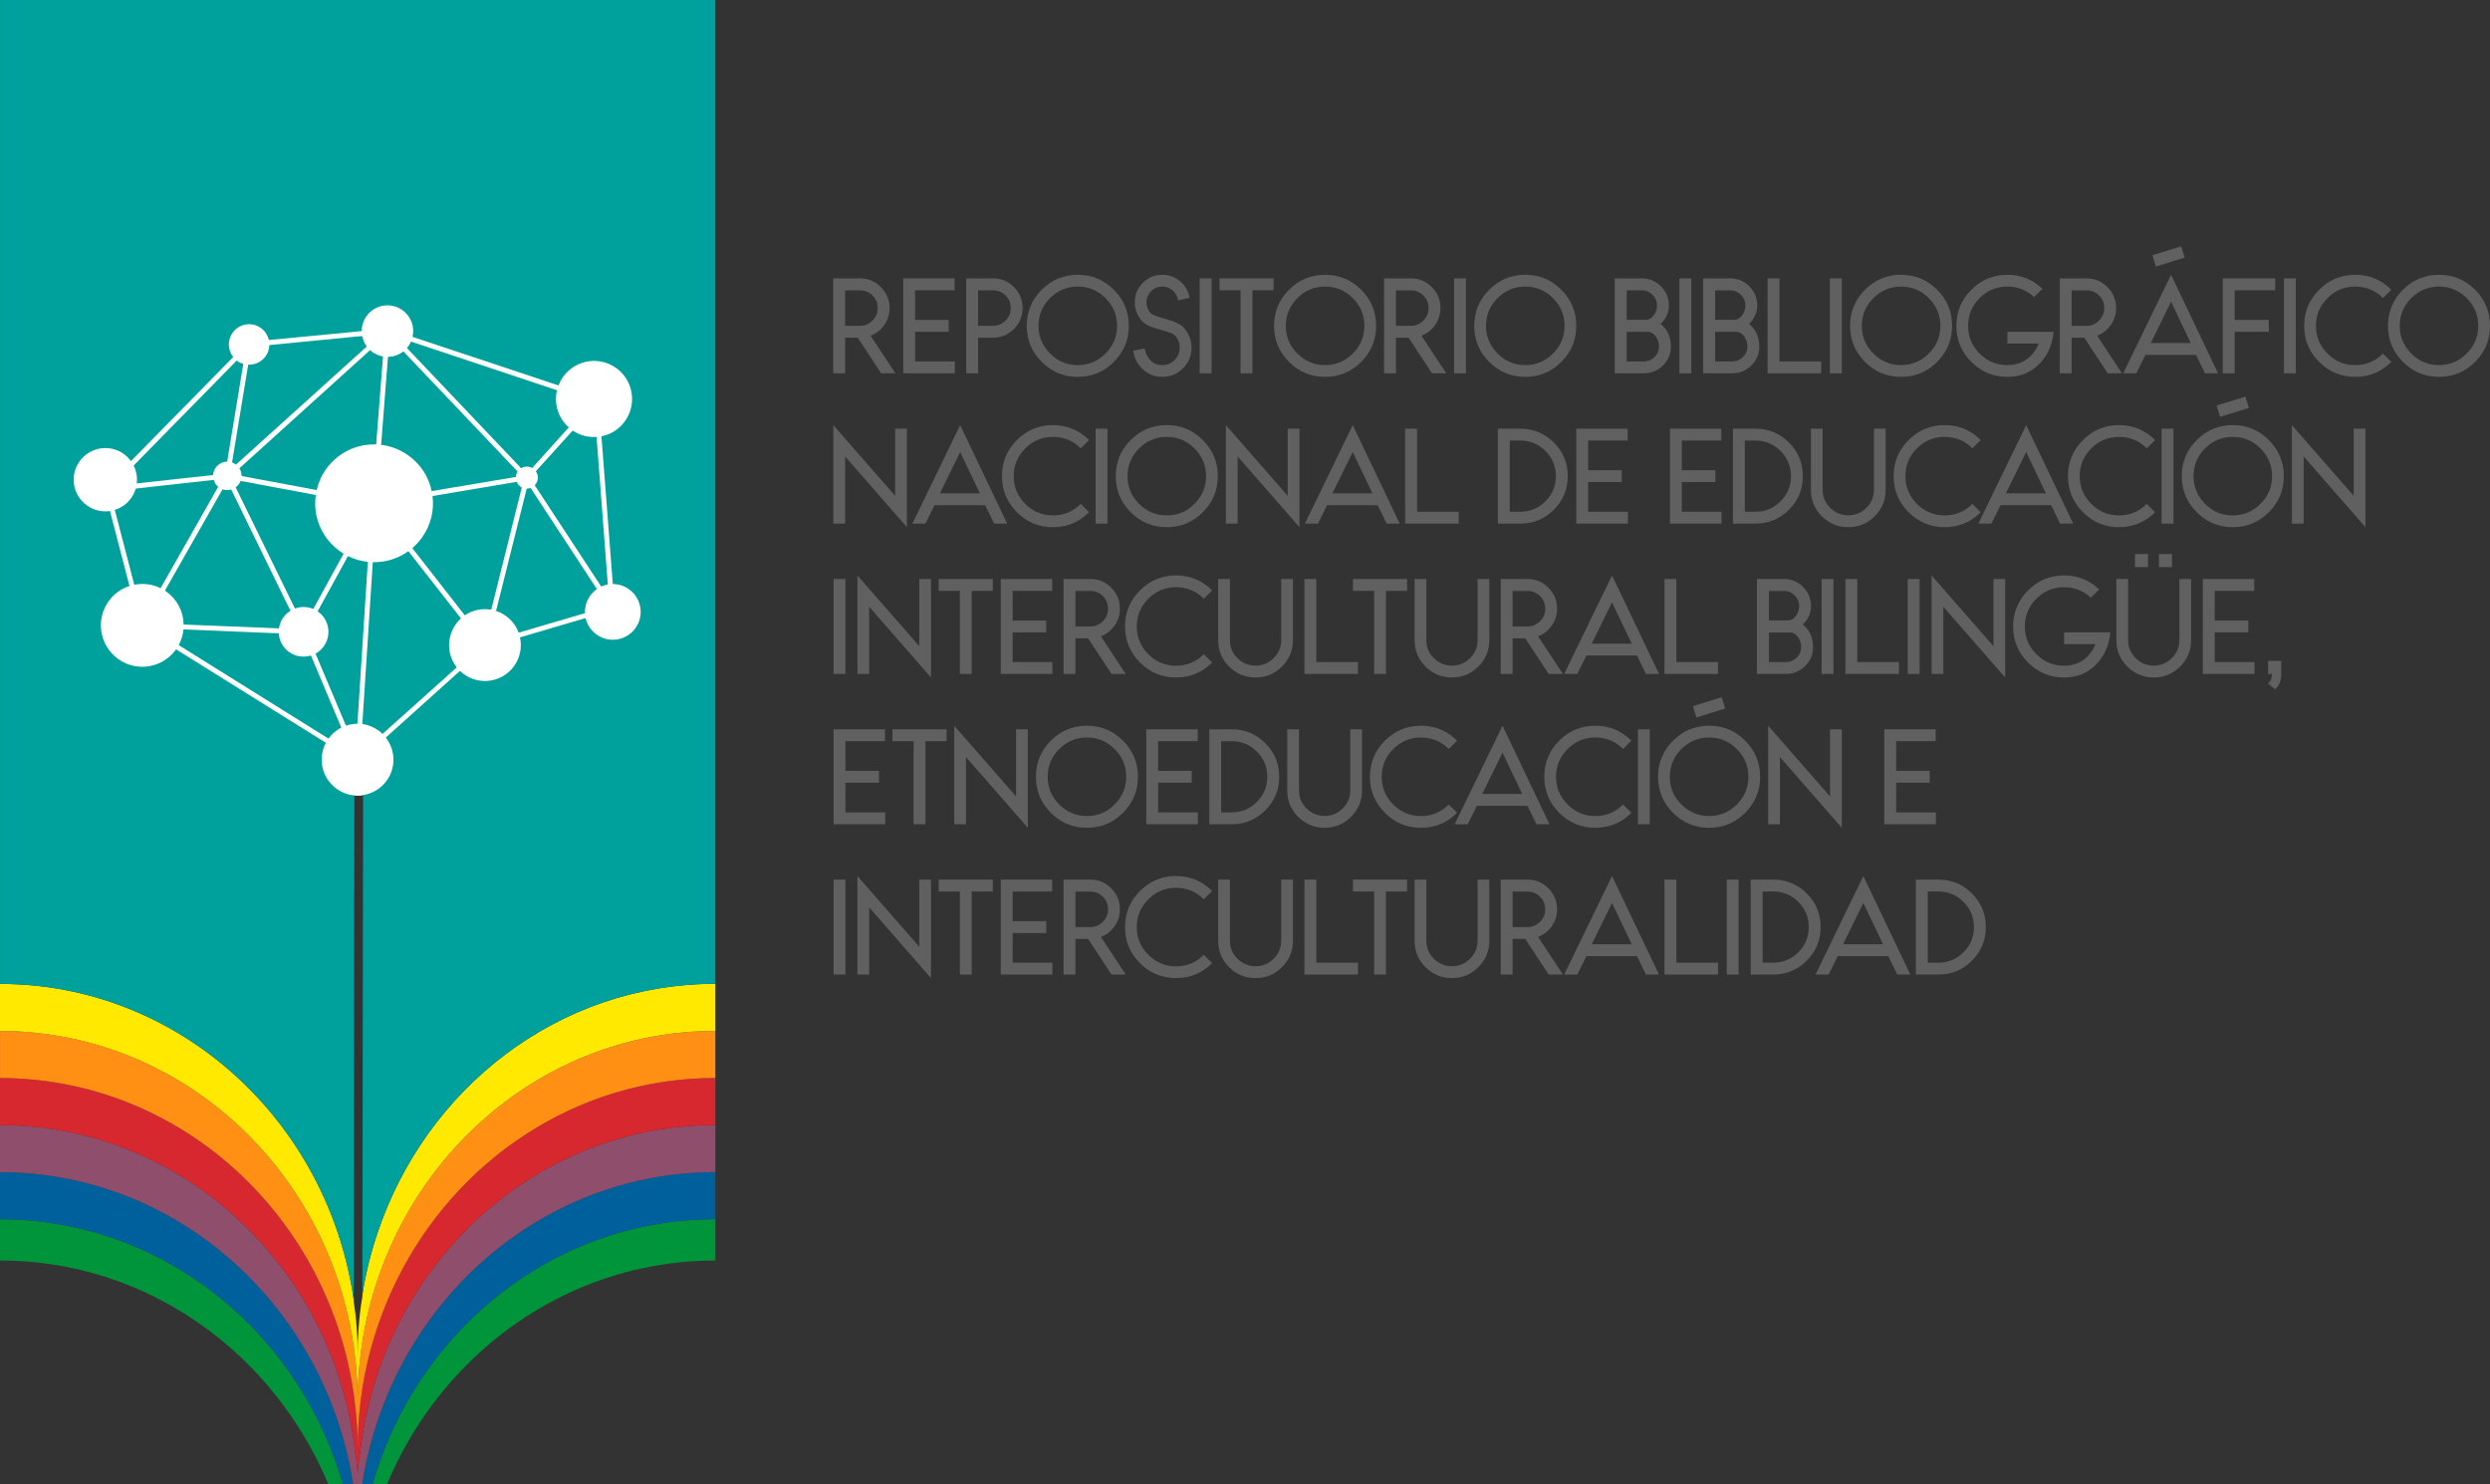
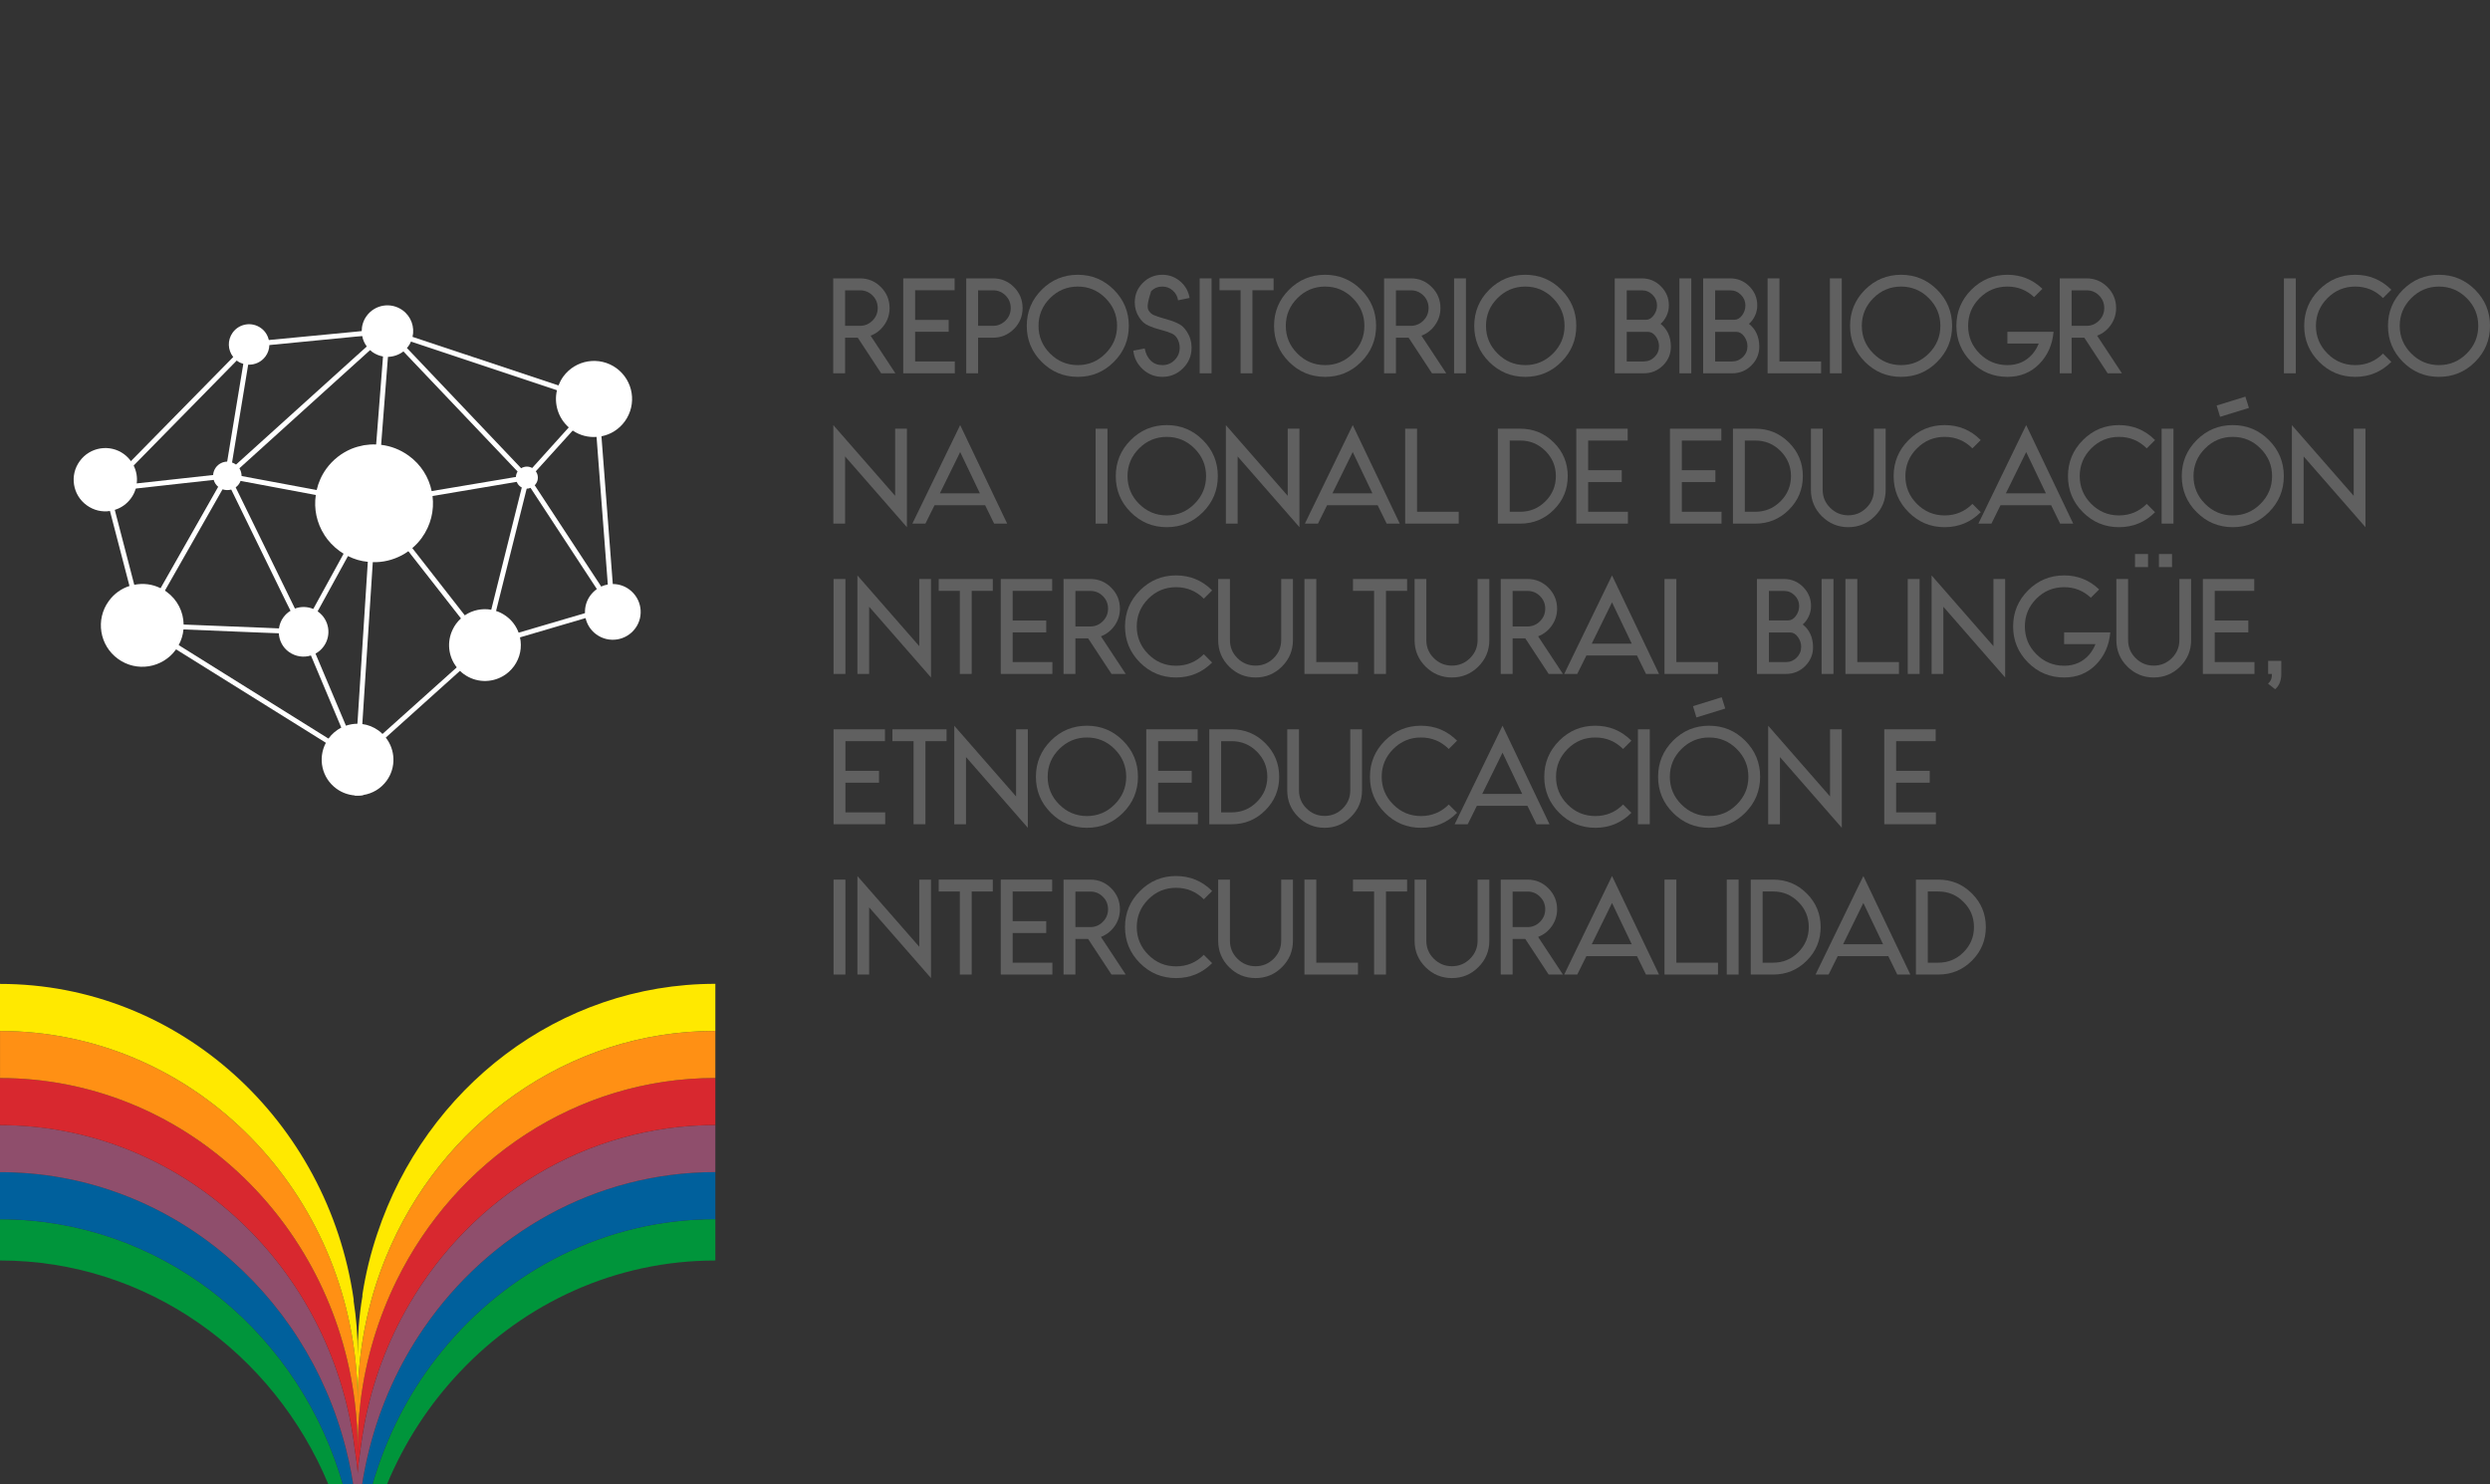
<svg xmlns="http://www.w3.org/2000/svg" width="314.74pt" height="187.63pt" viewBox="0 0 314.74 187.63" version="1.1">
  <rect x="0" y="0" width="314.74" height="187.63" fill="#333333" stroke="none" />
  <defs>
    <clipPath id="clip1">
      <path d="M 301 34 L 314.738 34 L 314.738 48 L 301 48 Z M 301 34 " />
    </clipPath>
    <clipPath id="clip2">
      <path d="M 0 154 L 44 154 L 44 187.629 L 0 187.629 Z M 0 154 " />
    </clipPath>
    <clipPath id="clip3">
      <path d="M 47 154 L 91 154 L 91 187.629 L 47 187.629 Z M 47 154 " />
    </clipPath>
    <clipPath id="clip4">
      <path d="M 0 148 L 45 148 L 45 187.629 L 0 187.629 Z M 0 148 " />
    </clipPath>
    <clipPath id="clip5">
      <path d="M 45 148 L 91 148 L 91 187.629 L 45 187.629 Z M 45 148 " />
    </clipPath>
    <clipPath id="clip6">
      <path d="M 0 142 L 46 142 L 46 187.629 L 0 187.629 Z M 0 142 " />
    </clipPath>
    <clipPath id="clip7">
      <path d="M 45 142 L 91 142 L 91 187.629 L 45 187.629 Z M 45 142 " />
    </clipPath>
  </defs>
  <g id="surface1">
    <path style=" stroke:none;fill-rule:nonzero;fill:rgb(37.646%,37.646%,37.646%);fill-opacity:1;" d="M 106.82 36.699 L 106.82 41.188 L 108.695 41.188 C 109.312 41.188 109.844 40.965 110.285 40.527 C 110.723 40.086 110.945 39.559 110.945 38.938 C 110.945 38.316 110.727 37.789 110.293 37.352 C 109.855 36.918 109.328 36.699 108.711 36.699 Z M 105.32 35.188 L 108.711 35.188 C 109.738 35.188 110.621 35.555 111.348 36.289 C 112.078 37.023 112.445 37.906 112.445 38.938 C 112.445 39.727 112.223 40.438 111.777 41.074 C 111.332 41.711 110.754 42.16 110.047 42.434 L 113.18 47.188 L 111.379 47.188 L 108.426 42.688 L 106.82 42.688 L 106.82 47.188 L 105.32 47.188 " />
    <path style=" stroke:none;fill-rule:nonzero;fill:rgb(37.646%,37.646%,37.646%);fill-opacity:1;" d="M 120.664 36.688 L 115.672 36.688 L 115.672 40.438 L 119.914 40.438 L 119.914 41.938 L 115.672 41.938 L 115.672 45.688 L 120.691 45.688 L 120.691 47.188 L 114.172 47.188 L 114.172 35.188 L 120.664 35.188 " />
    <path style=" stroke:none;fill-rule:nonzero;fill:rgb(37.646%,37.646%,37.646%);fill-opacity:1;" d="M 123.633 36.699 L 123.633 41.188 L 125.508 41.188 C 126.129 41.188 126.656 40.965 127.098 40.527 C 127.539 40.086 127.758 39.559 127.758 38.938 C 127.758 38.316 127.539 37.789 127.105 37.352 C 126.672 36.918 126.145 36.699 125.523 36.699 Z M 122.133 35.188 L 125.523 35.188 C 126.555 35.188 127.434 35.555 128.164 36.289 C 128.895 37.023 129.258 37.906 129.258 38.938 C 129.258 39.977 128.891 40.863 128.156 41.59 C 127.422 42.32 126.539 42.688 125.508 42.688 L 123.633 42.688 L 123.633 47.188 L 122.133 47.188 " />
    <path style=" stroke:none;fill-rule:nonzero;fill:rgb(37.646%,37.646%,37.646%);fill-opacity:1;" d="M 139.734 37.684 C 138.762 36.711 137.594 36.223 136.234 36.223 C 134.875 36.223 133.707 36.711 132.73 37.684 C 131.758 38.66 131.27 39.828 131.27 41.188 C 131.27 42.547 131.758 43.715 132.73 44.688 C 133.707 45.664 134.875 46.152 136.234 46.152 C 137.594 46.152 138.762 45.664 139.734 44.688 C 140.711 43.715 141.199 42.547 141.199 41.188 C 141.199 39.828 140.711 38.66 139.734 37.684 M 131.672 36.625 C 132.934 35.367 134.453 34.734 136.234 34.734 C 138.012 34.734 139.535 35.367 140.793 36.625 C 142.055 37.887 142.684 39.406 142.684 41.188 C 142.684 42.969 142.055 44.484 140.793 45.746 C 139.535 47.008 138.012 47.637 136.234 47.637 C 134.453 47.637 132.934 47.008 131.672 45.746 C 130.414 44.484 129.785 42.969 129.785 41.188 C 129.785 39.406 130.414 37.887 131.672 36.625 " />
-     <path style=" stroke:none;fill-rule:nonzero;fill:rgb(37.646%,37.646%,37.646%);fill-opacity:1;" d="M 146.746 41.695 L 146.734 41.695 C 146.363 41.598 146.086 41.516 145.895 41.449 C 145.703 41.383 145.473 41.289 145.195 41.172 C 144.922 41.051 144.688 40.902 144.496 40.73 C 144.309 40.555 144.141 40.348 143.988 40.105 C 143.617 39.535 143.434 38.91 143.434 38.23 C 143.434 37.262 143.773 36.438 144.453 35.758 C 145.133 35.074 145.961 34.734 146.93 34.734 C 147.789 34.734 148.539 35.016 149.188 35.57 C 149.832 36.125 150.223 36.82 150.363 37.66 L 148.91 37.961 C 148.84 37.473 148.617 37.059 148.242 36.723 C 147.867 36.391 147.43 36.223 146.93 36.223 C 146.367 36.223 145.895 36.418 145.504 36.812 C 145.113 37.211 144.918 37.68 144.918 38.23 C 144.918 38.621 145.023 38.98 145.234 39.312 C 145.383 39.539 145.586 39.715 145.84 39.828 C 146.098 39.945 146.523 40.086 147.121 40.258 C 147.543 40.375 147.852 40.469 148.047 40.535 C 148.242 40.598 148.484 40.695 148.773 40.824 C 149.062 40.957 149.309 41.109 149.504 41.289 C 149.695 41.473 149.871 41.688 150.035 41.938 C 150.422 42.547 150.617 43.219 150.617 43.945 C 150.617 44.965 150.258 45.836 149.531 46.555 C 148.809 47.277 147.938 47.637 146.93 47.637 C 145.977 47.637 145.152 47.316 144.453 46.676 C 143.754 46.035 143.352 45.25 143.254 44.32 L 144.691 44.051 C 144.824 44.723 145.086 45.238 145.473 45.605 C 145.863 45.969 146.348 46.152 146.93 46.152 C 147.539 46.152 148.059 45.938 148.48 45.508 C 148.906 45.074 149.117 44.555 149.117 43.945 C 149.117 43.508 149.004 43.102 148.773 42.73 C 148.613 42.48 148.398 42.289 148.129 42.16 C 147.859 42.031 147.398 41.875 146.746 41.695 " />
+     <path style=" stroke:none;fill-rule:nonzero;fill:rgb(37.646%,37.646%,37.646%);fill-opacity:1;" d="M 146.746 41.695 L 146.734 41.695 C 146.363 41.598 146.086 41.516 145.895 41.449 C 145.703 41.383 145.473 41.289 145.195 41.172 C 144.922 41.051 144.688 40.902 144.496 40.73 C 144.309 40.555 144.141 40.348 143.988 40.105 C 143.617 39.535 143.434 38.91 143.434 38.23 C 143.434 37.262 143.773 36.438 144.453 35.758 C 145.133 35.074 145.961 34.734 146.93 34.734 C 147.789 34.734 148.539 35.016 149.188 35.57 C 149.832 36.125 150.223 36.82 150.363 37.66 L 148.91 37.961 C 148.84 37.473 148.617 37.059 148.242 36.723 C 147.867 36.391 147.43 36.223 146.93 36.223 C 146.367 36.223 145.895 36.418 145.504 36.812 C 144.918 38.621 145.023 38.98 145.234 39.312 C 145.383 39.539 145.586 39.715 145.84 39.828 C 146.098 39.945 146.523 40.086 147.121 40.258 C 147.543 40.375 147.852 40.469 148.047 40.535 C 148.242 40.598 148.484 40.695 148.773 40.824 C 149.062 40.957 149.309 41.109 149.504 41.289 C 149.695 41.473 149.871 41.688 150.035 41.938 C 150.422 42.547 150.617 43.219 150.617 43.945 C 150.617 44.965 150.258 45.836 149.531 46.555 C 148.809 47.277 147.938 47.637 146.93 47.637 C 145.977 47.637 145.152 47.316 144.453 46.676 C 143.754 46.035 143.352 45.25 143.254 44.32 L 144.691 44.051 C 144.824 44.723 145.086 45.238 145.473 45.605 C 145.863 45.969 146.348 46.152 146.93 46.152 C 147.539 46.152 148.059 45.938 148.48 45.508 C 148.906 45.074 149.117 44.555 149.117 43.945 C 149.117 43.508 149.004 43.102 148.773 42.73 C 148.613 42.48 148.398 42.289 148.129 42.16 C 147.859 42.031 147.398 41.875 146.746 41.695 " />
    <path style=" stroke:none;fill-rule:nonzero;fill:rgb(37.646%,37.646%,37.646%);fill-opacity:1;" d="M 151.641 47.188 L 153.141 47.188 L 153.141 35.188 L 151.641 35.188 Z M 151.641 47.188 " />
    <path style=" stroke:none;fill-rule:nonzero;fill:rgb(37.646%,37.646%,37.646%);fill-opacity:1;" d="M 160.984 36.688 L 158.312 36.688 L 158.312 47.188 L 156.812 47.188 L 156.812 36.688 L 154.145 36.688 L 154.145 35.188 L 160.984 35.188 " />
    <path style=" stroke:none;fill-rule:nonzero;fill:rgb(37.646%,37.646%,37.646%);fill-opacity:1;" d="M 170.996 37.684 C 170.02 36.711 168.852 36.223 167.492 36.223 C 166.133 36.223 164.965 36.711 163.992 37.684 C 163.016 38.66 162.527 39.828 162.527 41.188 C 162.527 42.547 163.016 43.715 163.992 44.688 C 164.965 45.664 166.133 46.152 167.492 46.152 C 168.852 46.152 170.02 45.664 170.996 44.688 C 171.973 43.715 172.461 42.547 172.461 41.188 C 172.461 39.828 171.973 38.66 170.996 37.684 M 162.934 36.625 C 164.191 35.367 165.715 34.734 167.492 34.734 C 169.273 34.734 170.793 35.367 172.055 36.625 C 173.312 37.887 173.941 39.406 173.941 41.188 C 173.941 42.969 173.312 44.484 172.055 45.746 C 170.793 47.008 169.273 47.637 167.492 47.637 C 165.715 47.637 164.191 47.008 162.934 45.746 C 161.672 44.484 161.043 42.969 161.043 41.188 C 161.043 39.406 161.672 37.887 162.934 36.625 " />
    <path style=" stroke:none;fill-rule:nonzero;fill:rgb(37.646%,37.646%,37.646%);fill-opacity:1;" d="M 176.449 36.699 L 176.449 41.188 L 178.324 41.188 C 178.941 41.188 179.473 40.965 179.914 40.527 C 180.352 40.086 180.574 39.559 180.574 38.938 C 180.574 38.316 180.355 37.789 179.922 37.352 C 179.484 36.918 178.961 36.699 178.34 36.699 Z M 174.949 35.188 L 178.34 35.188 C 179.367 35.188 180.25 35.555 180.977 36.289 C 181.711 37.023 182.074 37.906 182.074 38.938 C 182.074 39.727 181.852 40.438 181.406 41.074 C 180.961 41.711 180.383 42.16 179.676 42.434 L 182.809 47.188 L 181.008 47.188 L 178.055 42.688 L 176.449 42.688 L 176.449 47.188 L 174.949 47.188 " />
    <path style=" stroke:none;fill-rule:nonzero;fill:rgb(37.646%,37.646%,37.646%);fill-opacity:1;" d="M 183.797 47.188 L 185.297 47.188 L 185.297 35.188 L 183.797 35.188 Z M 183.797 47.188 " />
    <path style=" stroke:none;fill-rule:nonzero;fill:rgb(37.646%,37.646%,37.646%);fill-opacity:1;" d="M 196.301 37.684 C 195.324 36.711 194.156 36.223 192.797 36.223 C 191.438 36.223 190.27 36.711 189.293 37.684 C 188.32 38.66 187.832 39.828 187.832 41.188 C 187.832 42.547 188.32 43.715 189.293 44.688 C 190.27 45.664 191.438 46.152 192.797 46.152 C 194.156 46.152 195.324 45.664 196.301 44.688 C 197.273 43.715 197.762 42.547 197.762 41.188 C 197.762 39.828 197.273 38.66 196.301 37.684 M 188.234 36.625 C 189.496 35.367 191.016 34.734 192.797 34.734 C 194.574 34.734 196.098 35.367 197.355 36.625 C 198.617 37.887 199.246 39.406 199.246 41.188 C 199.246 42.969 198.617 44.484 197.355 45.746 C 196.098 47.008 194.574 47.637 192.797 47.637 C 191.016 47.637 189.496 47.008 188.234 45.746 C 186.977 44.484 186.348 42.969 186.348 41.188 C 186.348 39.406 186.977 37.887 188.234 36.625 " />
    <path style=" stroke:none;fill-rule:nonzero;fill:rgb(37.646%,37.646%,37.646%);fill-opacity:1;" d="M 205.621 41.949 L 205.621 45.688 L 207.781 45.688 C 208.312 45.688 208.766 45.496 209.141 45.121 C 209.516 44.746 209.703 44.297 209.703 43.766 C 209.703 43.316 209.562 42.902 209.289 42.52 C 209.016 42.141 208.688 41.949 208.309 41.949 Z M 205.621 36.699 L 205.621 40.422 L 208.051 40.422 C 208.434 40.422 208.762 40.23 209.035 39.852 C 209.312 39.473 209.449 39.059 209.449 38.605 C 209.449 38.086 209.262 37.641 208.887 37.266 C 208.512 36.891 208.062 36.699 207.543 36.699 Z M 204.105 35.188 L 207.527 35.188 C 208.469 35.188 209.27 35.52 209.941 36.191 C 210.613 36.863 210.949 37.664 210.949 38.605 C 210.949 39.066 210.852 39.504 210.656 39.918 C 210.461 40.336 210.207 40.672 209.898 40.934 C 210.746 41.602 211.184 42.547 211.203 43.766 C 211.215 44.707 210.883 45.512 210.215 46.184 C 209.543 46.852 208.73 47.188 207.781 47.188 L 204.105 47.188 " />
    <path style=" stroke:none;fill-rule:nonzero;fill:rgb(37.646%,37.646%,37.646%);fill-opacity:1;" d="M 212.281 47.188 L 213.781 47.188 L 213.781 35.188 L 212.281 35.188 Z M 212.281 47.188 " />
    <path style=" stroke:none;fill-rule:nonzero;fill:rgb(37.646%,37.646%,37.646%);fill-opacity:1;" d="M 216.797 41.949 L 216.797 45.688 L 218.957 45.688 C 219.484 45.688 219.938 45.496 220.312 45.121 C 220.688 44.746 220.879 44.297 220.879 43.766 C 220.879 43.316 220.738 42.902 220.465 42.52 C 220.188 42.141 219.859 41.949 219.48 41.949 Z M 216.797 36.699 L 216.797 40.422 L 219.227 40.422 C 219.605 40.422 219.934 40.23 220.211 39.852 C 220.484 39.473 220.621 39.059 220.621 38.605 C 220.621 38.086 220.434 37.641 220.059 37.266 C 219.684 36.891 219.234 36.699 218.715 36.699 Z M 215.281 35.188 L 218.703 35.188 C 219.641 35.188 220.445 35.52 221.117 36.191 C 221.785 36.863 222.121 37.664 222.121 38.605 C 222.121 39.066 222.023 39.504 221.828 39.918 C 221.633 40.336 221.383 40.672 221.07 40.934 C 221.922 41.602 222.355 42.547 222.379 43.766 C 222.387 44.707 222.055 45.512 221.387 46.184 C 220.715 46.852 219.906 47.188 218.957 47.188 L 215.281 47.188 " />
    <path style=" stroke:none;fill-rule:nonzero;fill:rgb(37.646%,37.646%,37.646%);fill-opacity:1;" d="M 224.926 45.688 L 230.191 45.688 L 230.191 47.188 L 223.426 47.188 L 223.426 35.188 L 224.926 35.188 " />
    <path style=" stroke:none;fill-rule:nonzero;fill:rgb(37.646%,37.646%,37.646%);fill-opacity:1;" d="M 231.301 47.188 L 232.801 47.188 L 232.801 35.188 L 231.301 35.188 Z M 231.301 47.188 " />
    <path style=" stroke:none;fill-rule:nonzero;fill:rgb(37.646%,37.646%,37.646%);fill-opacity:1;" d="M 243.801 37.684 C 242.828 36.711 241.66 36.223 240.301 36.223 C 238.941 36.223 237.773 36.711 236.797 37.684 C 235.824 38.66 235.336 39.828 235.336 41.188 C 235.336 42.547 235.824 43.715 236.797 44.688 C 237.773 45.664 238.941 46.152 240.301 46.152 C 241.66 46.152 242.828 45.664 243.801 44.688 C 244.777 43.715 245.266 42.547 245.266 41.188 C 245.266 39.828 244.777 38.66 243.801 37.684 M 235.738 36.625 C 237 35.367 238.52 34.734 240.301 34.734 C 242.078 34.734 243.602 35.367 244.859 36.625 C 246.117 37.887 246.75 39.406 246.75 41.188 C 246.75 42.969 246.117 44.484 244.859 45.746 C 243.602 47.008 242.078 47.637 240.301 47.637 C 238.52 47.637 237 47.008 235.738 45.746 C 234.48 44.484 233.852 42.969 233.852 41.188 C 233.852 39.406 234.48 37.887 235.738 36.625 " />
    <path style=" stroke:none;fill-rule:nonzero;fill:rgb(37.646%,37.646%,37.646%);fill-opacity:1;" d="M 253.738 41.938 L 259.574 41.938 C 259.426 43.586 258.816 44.949 257.754 46.023 C 256.688 47.098 255.352 47.637 253.738 47.637 C 251.961 47.637 250.441 47.008 249.18 45.746 C 247.922 44.484 247.289 42.965 247.289 41.188 C 247.289 39.406 247.922 37.887 249.18 36.625 C 250.441 35.367 251.961 34.734 253.738 34.734 C 255.449 34.734 256.926 35.324 258.164 36.508 L 257.113 37.555 C 256.164 36.664 255.039 36.223 253.738 36.223 C 252.371 36.223 251.199 36.707 250.23 37.676 C 249.262 38.645 248.773 39.816 248.773 41.188 C 248.773 42.555 249.262 43.727 250.23 44.695 C 251.199 45.664 252.371 46.152 253.738 46.152 C 255.031 46.152 256.078 45.691 256.891 44.77 C 257.238 44.359 257.512 43.91 257.699 43.422 L 253.738 43.422 " />
    <path style=" stroke:none;fill-rule:nonzero;fill:rgb(37.646%,37.646%,37.646%);fill-opacity:1;" d="M 261.855 36.699 L 261.855 41.188 L 263.73 41.188 C 264.352 41.188 264.879 40.965 265.32 40.527 C 265.762 40.086 265.98 39.559 265.98 38.938 C 265.98 38.316 265.762 37.789 265.328 37.352 C 264.895 36.918 264.367 36.699 263.746 36.699 Z M 260.355 35.188 L 263.746 35.188 C 264.777 35.188 265.656 35.555 266.387 36.289 C 267.117 37.023 267.48 37.906 267.48 38.938 C 267.48 39.727 267.258 40.438 266.812 41.074 C 266.367 41.711 265.789 42.16 265.082 42.434 L 268.215 47.188 L 266.414 47.188 L 263.461 42.688 L 261.855 42.688 L 261.855 47.188 L 260.355 47.188 " />
-     <path style=" stroke:none;fill-rule:nonzero;fill:rgb(37.646%,37.646%,37.646%);fill-opacity:1;" d="M 276.148 32.562 L 272.504 33.688 L 272.07 32.262 L 275.699 31.137 Z M 271.859 43.359 L 276.914 43.359 L 274.426 38.141 Z M 280.363 47.188 L 278.715 47.188 L 277.574 44.859 L 271.184 44.859 L 270.027 47.188 L 268.379 47.188 L 274.426 34.734 " />
-     <path style=" stroke:none;fill-rule:nonzero;fill:rgb(37.646%,37.646%,37.646%);fill-opacity:1;" d="M 287.594 36.688 L 282.465 36.688 L 282.465 40.438 L 286.781 40.438 L 286.781 41.938 L 282.465 41.938 L 282.465 47.188 L 280.965 47.188 L 280.965 35.188 L 287.594 35.188 " />
    <path style=" stroke:none;fill-rule:nonzero;fill:rgb(37.646%,37.646%,37.646%);fill-opacity:1;" d="M 288.691 47.188 L 290.191 47.188 L 290.191 35.188 L 288.691 35.188 Z M 288.691 47.188 " />
    <path style=" stroke:none;fill-rule:nonzero;fill:rgb(37.646%,37.646%,37.646%);fill-opacity:1;" d="M 301.215 44.695 L 302.266 45.746 C 301.004 47.008 299.484 47.637 297.703 47.637 C 295.926 47.637 294.402 47.008 293.145 45.746 C 291.883 44.484 291.254 42.969 291.254 41.188 C 291.254 39.406 291.883 37.887 293.145 36.625 C 294.402 35.367 295.926 34.734 297.703 34.734 C 299.484 34.734 301.004 35.367 302.266 36.625 L 301.215 37.676 C 300.242 36.707 299.074 36.223 297.703 36.223 C 296.336 36.223 295.164 36.711 294.195 37.684 C 293.223 38.66 292.738 39.824 292.738 41.188 C 292.738 42.547 293.223 43.715 294.195 44.688 C 295.164 45.664 296.336 46.152 297.703 46.152 C 299.074 46.152 300.242 45.664 301.215 44.695 " />
    <g clip-path="url(#clip1)" clip-rule="nonzero">
      <path style=" stroke:none;fill-rule:nonzero;fill:rgb(37.646%,37.646%,37.646%);fill-opacity:1;" d="M 311.797 37.684 C 310.82 36.711 309.652 36.223 308.297 36.223 C 306.934 36.223 305.766 36.711 304.789 37.684 C 303.816 38.66 303.328 39.828 303.328 41.188 C 303.328 42.547 303.816 43.715 304.789 44.688 C 305.766 45.664 306.934 46.152 308.297 46.152 C 309.652 46.152 310.82 45.664 311.797 44.688 C 312.773 43.715 313.258 42.547 313.258 41.188 C 313.258 39.828 312.773 38.66 311.797 37.684 M 303.734 36.625 C 304.992 35.367 306.516 34.734 308.297 34.734 C 310.074 34.734 311.594 35.367 312.855 36.625 C 314.113 37.887 314.742 39.406 314.742 41.188 C 314.742 42.969 314.113 44.484 312.855 45.746 C 311.594 47.008 310.074 47.637 308.297 47.637 C 306.516 47.637 304.992 47.008 303.734 45.746 C 302.477 44.484 301.844 42.969 301.844 41.188 C 301.844 39.406 302.477 37.887 303.734 36.625 " />
    </g>
    <path style=" stroke:none;fill-rule:nonzero;fill:rgb(37.646%,37.646%,37.646%);fill-opacity:1;" d="M 113.148 62.676 L 113.148 54.188 L 114.633 54.188 L 114.633 66.637 L 106.82 57.695 L 106.82 66.188 L 105.336 66.188 L 105.336 53.738 " />
    <path style=" stroke:none;fill-rule:nonzero;fill:rgb(37.646%,37.646%,37.646%);fill-opacity:1;" d="M 118.805 62.359 L 123.859 62.359 L 121.367 57.141 Z M 127.309 66.188 L 125.66 66.188 L 124.52 63.859 L 118.129 63.859 L 116.973 66.188 L 115.324 66.188 L 121.367 53.734 " />
-     <path style=" stroke:none;fill-rule:nonzero;fill:rgb(37.646%,37.646%,37.646%);fill-opacity:1;" d="M 136.609 63.695 L 137.656 64.746 C 136.398 66.008 134.879 66.637 133.098 66.637 C 131.316 66.637 129.797 66.008 128.539 64.746 C 127.277 63.484 126.648 61.969 126.648 60.188 C 126.648 58.406 127.277 56.887 128.539 55.625 C 129.797 54.367 131.316 53.734 133.098 53.734 C 134.879 53.734 136.398 54.367 137.656 55.625 L 136.609 56.676 C 135.637 55.707 134.469 55.223 133.098 55.223 C 131.727 55.223 130.559 55.711 129.59 56.684 C 128.617 57.66 128.133 58.824 128.133 60.188 C 128.133 61.547 128.617 62.715 129.59 63.688 C 130.559 64.664 131.727 65.152 133.098 65.152 C 134.469 65.152 135.637 64.664 136.609 63.695 " />
    <path style=" stroke:none;fill-rule:nonzero;fill:rgb(37.646%,37.646%,37.646%);fill-opacity:1;" d="M 138.484 66.188 L 139.984 66.188 L 139.984 54.188 L 138.484 54.188 Z M 138.484 66.188 " />
    <path style=" stroke:none;fill-rule:nonzero;fill:rgb(37.646%,37.646%,37.646%);fill-opacity:1;" d="M 150.984 56.684 C 150.012 55.711 148.844 55.223 147.484 55.223 C 146.125 55.223 144.957 55.711 143.98 56.684 C 143.008 57.66 142.52 58.828 142.52 60.188 C 142.52 61.547 143.008 62.715 143.98 63.688 C 144.957 64.664 146.125 65.152 147.484 65.152 C 148.844 65.152 150.012 64.664 150.984 63.688 C 151.961 62.715 152.449 61.547 152.449 60.188 C 152.449 58.828 151.961 57.66 150.984 56.684 M 142.922 55.625 C 144.184 54.367 145.703 53.734 147.484 53.734 C 149.262 53.734 150.785 54.367 152.043 55.625 C 153.305 56.887 153.934 58.406 153.934 60.188 C 153.934 61.969 153.305 63.484 152.043 64.746 C 150.785 66.008 149.262 66.637 147.484 66.637 C 145.703 66.637 144.184 66.008 142.922 64.746 C 141.664 63.484 141.035 61.969 141.035 60.188 C 141.035 58.406 141.664 56.887 142.922 55.625 " />
    <path style=" stroke:none;fill-rule:nonzero;fill:rgb(37.646%,37.646%,37.646%);fill-opacity:1;" d="M 162.77 62.676 L 162.77 54.188 L 164.254 54.188 L 164.254 66.637 L 156.438 57.695 L 156.438 66.188 L 154.953 66.188 L 154.953 53.738 " />
    <path style=" stroke:none;fill-rule:nonzero;fill:rgb(37.646%,37.646%,37.646%);fill-opacity:1;" d="M 168.422 62.359 L 173.477 62.359 L 170.988 57.141 Z M 176.93 66.188 L 175.277 66.188 L 174.137 63.859 L 167.746 63.859 L 166.594 66.188 L 164.941 66.188 L 170.988 53.734 " />
    <path style=" stroke:none;fill-rule:nonzero;fill:rgb(37.646%,37.646%,37.646%);fill-opacity:1;" d="M 179.117 64.688 L 184.383 64.688 L 184.383 66.188 L 177.617 66.188 L 177.617 54.188 L 179.117 54.188 " />
    <path style=" stroke:none;fill-rule:nonzero;fill:rgb(37.646%,37.646%,37.646%);fill-opacity:1;" d="M 190.832 55.688 L 190.832 64.688 L 192.164 64.688 C 193.406 64.688 194.465 64.246 195.348 63.367 C 196.227 62.484 196.664 61.426 196.664 60.188 C 196.664 58.945 196.227 57.887 195.348 57.008 C 194.465 56.125 193.406 55.688 192.164 55.688 Z M 189.332 54.188 L 192.164 54.188 C 193.828 54.188 195.242 54.77 196.41 55.941 C 197.582 57.109 198.164 58.527 198.164 60.188 C 198.164 61.848 197.582 63.262 196.41 64.43 C 195.242 65.602 193.828 66.188 192.164 66.188 L 189.332 66.188 " />
    <path style=" stroke:none;fill-rule:nonzero;fill:rgb(37.646%,37.646%,37.646%);fill-opacity:1;" d="M 205.742 55.688 L 200.746 55.688 L 200.746 59.438 L 204.992 59.438 L 204.992 60.938 L 200.746 60.938 L 200.746 64.688 L 205.77 64.688 L 205.77 66.188 L 199.246 66.188 L 199.246 54.188 L 205.742 54.188 " />
    <path style=" stroke:none;fill-rule:nonzero;fill:rgb(37.646%,37.646%,37.646%);fill-opacity:1;" d="M 217.578 55.688 L 212.586 55.688 L 212.586 59.438 L 216.828 59.438 L 216.828 60.938 L 212.586 60.938 L 212.586 64.688 L 217.605 64.688 L 217.605 66.188 L 211.086 66.188 L 211.086 54.188 L 217.578 54.188 " />
    <path style=" stroke:none;fill-rule:nonzero;fill:rgb(37.646%,37.646%,37.646%);fill-opacity:1;" d="M 220.547 55.688 L 220.547 64.688 L 221.883 64.688 C 223.121 64.688 224.184 64.246 225.062 63.367 C 225.941 62.484 226.383 61.426 226.383 60.188 C 226.383 58.945 225.941 57.887 225.062 57.008 C 224.184 56.125 223.121 55.688 221.883 55.688 Z M 219.047 54.188 L 221.883 54.188 C 223.543 54.188 224.957 54.77 226.129 55.941 C 227.297 57.109 227.883 58.527 227.883 60.188 C 227.883 61.848 227.297 63.262 226.129 64.43 C 224.957 65.602 223.543 66.188 221.883 66.188 L 219.047 66.188 " />
    <path style=" stroke:none;fill-rule:nonzero;fill:rgb(37.646%,37.646%,37.646%);fill-opacity:1;" d="M 238.352 54.188 L 238.352 61.91 C 238.352 63.223 237.891 64.336 236.965 65.258 C 236.039 66.176 234.93 66.637 233.629 66.637 C 232.328 66.637 231.215 66.176 230.289 65.258 C 229.367 64.336 228.902 63.223 228.902 61.91 L 228.902 54.188 L 230.387 54.188 L 230.387 61.91 C 230.387 62.801 230.707 63.562 231.34 64.191 C 231.977 64.82 232.738 65.137 233.629 65.137 C 234.52 65.137 235.281 64.82 235.914 64.191 C 236.551 63.562 236.867 62.801 236.867 61.91 L 236.867 54.188 " />
    <path style=" stroke:none;fill-rule:nonzero;fill:rgb(37.646%,37.646%,37.646%);fill-opacity:1;" d="M 249.316 63.695 L 250.367 64.746 C 249.109 66.008 247.59 66.637 245.809 66.637 C 244.027 66.637 242.508 66.008 241.25 64.746 C 239.988 63.484 239.359 61.969 239.359 60.188 C 239.359 58.406 239.988 56.887 241.25 55.625 C 242.508 54.367 244.027 53.734 245.809 53.734 C 247.59 53.734 249.109 54.367 250.367 55.625 L 249.316 56.676 C 248.348 55.707 247.18 55.223 245.809 55.223 C 244.438 55.223 243.27 55.711 242.297 56.684 C 241.328 57.66 240.844 58.824 240.844 60.188 C 240.844 61.547 241.328 62.715 242.297 63.688 C 243.27 64.664 244.438 65.152 245.809 65.152 C 247.18 65.152 248.348 64.664 249.316 63.695 " />
    <path style=" stroke:none;fill-rule:nonzero;fill:rgb(37.646%,37.646%,37.646%);fill-opacity:1;" d="M 253.547 62.359 L 258.605 62.359 L 256.113 57.141 Z M 262.055 66.188 L 260.402 66.188 L 259.266 63.859 L 252.871 63.859 L 251.719 66.188 L 250.07 66.188 L 256.113 53.734 " />
    <path style=" stroke:none;fill-rule:nonzero;fill:rgb(37.646%,37.646%,37.646%);fill-opacity:1;" d="M 271.352 63.695 L 272.402 64.746 C 271.145 66.008 269.625 66.637 267.844 66.637 C 266.062 66.637 264.543 66.008 263.285 64.746 C 262.023 63.484 261.395 61.969 261.395 60.188 C 261.395 58.406 262.023 56.887 263.285 55.625 C 264.543 54.367 266.062 53.734 267.844 53.734 C 269.625 53.734 271.145 54.367 272.402 55.625 L 271.352 56.676 C 270.383 55.707 269.215 55.223 267.844 55.223 C 266.473 55.223 265.305 55.711 264.332 56.684 C 263.363 57.66 262.879 58.824 262.879 60.188 C 262.879 61.547 263.363 62.715 264.332 63.688 C 265.305 64.664 266.473 65.152 267.844 65.152 C 269.215 65.152 270.383 64.664 271.352 63.695 " />
    <path style=" stroke:none;fill-rule:nonzero;fill:rgb(37.646%,37.646%,37.646%);fill-opacity:1;" d="M 273.23 66.188 L 274.73 66.188 L 274.73 54.188 L 273.23 54.188 Z M 273.23 66.188 " />
    <path style=" stroke:none;fill-rule:nonzero;fill:rgb(37.646%,37.646%,37.646%);fill-opacity:1;" d="M 284.27 51.562 L 280.621 52.688 L 280.188 51.262 L 283.82 50.137 Z M 285.73 56.684 C 284.758 55.707 283.59 55.223 282.23 55.223 C 280.867 55.223 279.699 55.707 278.727 56.684 C 277.75 57.66 277.262 58.824 277.262 60.188 C 277.262 61.547 277.75 62.715 278.727 63.688 C 279.699 64.664 280.867 65.152 282.23 65.152 C 283.59 65.152 284.758 64.664 285.73 63.688 C 286.707 62.715 287.195 61.547 287.195 60.188 C 287.195 58.824 286.707 57.66 285.73 56.684 M 277.668 55.625 C 278.93 54.367 280.449 53.734 282.23 53.734 C 284.008 53.734 285.527 54.367 286.789 55.625 C 288.047 56.887 288.68 58.406 288.68 60.188 C 288.68 61.965 288.047 63.484 286.789 64.746 C 285.527 66.008 284.008 66.637 282.23 66.637 C 280.449 66.637 278.93 66.008 277.668 64.746 C 276.41 63.484 275.777 61.965 275.777 60.188 C 275.777 58.406 276.41 56.887 277.668 55.625 " />
    <path style=" stroke:none;fill-rule:nonzero;fill:rgb(37.646%,37.646%,37.646%);fill-opacity:1;" d="M 297.512 62.676 L 297.512 54.188 L 298.996 54.188 L 298.996 66.637 L 291.184 57.695 L 291.184 66.188 L 289.699 66.188 L 289.699 53.738 " />
    <path style=" stroke:none;fill-rule:nonzero;fill:rgb(37.646%,37.646%,37.646%);fill-opacity:1;" d="M 105.363 85.188 L 106.863 85.188 L 106.863 73.188 L 105.363 73.188 Z M 105.363 85.188 " />
    <path style=" stroke:none;fill-rule:nonzero;fill:rgb(37.646%,37.646%,37.646%);fill-opacity:1;" d="M 116.195 81.676 L 116.195 73.188 L 117.68 73.188 L 117.68 85.637 L 109.863 76.695 L 109.863 85.188 L 108.379 85.188 L 108.379 72.738 " />
    <path style=" stroke:none;fill-rule:nonzero;fill:rgb(37.646%,37.646%,37.646%);fill-opacity:1;" d="M 125.492 74.688 L 122.824 74.688 L 122.824 85.188 L 121.324 85.188 L 121.324 74.688 L 118.652 74.688 L 118.652 73.188 L 125.492 73.188 " />
    <path style=" stroke:none;fill-rule:nonzero;fill:rgb(37.646%,37.646%,37.646%);fill-opacity:1;" d="M 132.996 74.688 L 128 74.688 L 128 78.438 L 132.246 78.438 L 132.246 79.938 L 128 79.938 L 128 83.688 L 133.023 83.688 L 133.023 85.188 L 126.5 85.188 L 126.5 73.188 L 132.996 73.188 " />
    <path style=" stroke:none;fill-rule:nonzero;fill:rgb(37.646%,37.646%,37.646%);fill-opacity:1;" d="M 135.934 74.699 L 135.934 79.188 L 137.809 79.188 C 138.43 79.188 138.961 78.965 139.398 78.527 C 139.84 78.086 140.059 77.559 140.059 76.938 C 140.059 76.316 139.844 75.789 139.406 75.352 C 138.973 74.918 138.445 74.699 137.824 74.699 Z M 134.434 73.188 L 137.824 73.188 C 138.855 73.188 139.734 73.555 140.465 74.289 C 141.195 75.023 141.559 75.906 141.559 76.938 C 141.559 77.727 141.336 78.438 140.891 79.074 C 140.445 79.711 139.871 80.16 139.16 80.434 L 142.293 85.188 L 140.496 85.188 L 137.539 80.688 L 135.934 80.688 L 135.934 85.188 L 134.434 85.188 " />
    <path style=" stroke:none;fill-rule:nonzero;fill:rgb(37.646%,37.646%,37.646%);fill-opacity:1;" d="M 152.164 82.695 L 153.215 83.746 C 151.953 85.008 150.438 85.637 148.656 85.637 C 146.875 85.637 145.355 85.008 144.094 83.746 C 142.836 82.484 142.203 80.969 142.203 79.188 C 142.203 77.406 142.836 75.887 144.094 74.625 C 145.355 73.367 146.875 72.734 148.656 72.734 C 150.438 72.734 151.953 73.367 153.215 74.625 L 152.164 75.676 C 151.195 74.707 150.023 74.223 148.656 74.223 C 147.285 74.223 146.113 74.711 145.145 75.684 C 144.176 76.66 143.688 77.824 143.688 79.188 C 143.688 80.547 144.176 81.715 145.145 82.688 C 146.113 83.664 147.285 84.152 148.656 84.152 C 150.023 84.152 151.195 83.664 152.164 82.695 " />
    <path style=" stroke:none;fill-rule:nonzero;fill:rgb(37.646%,37.646%,37.646%);fill-opacity:1;" d="M 163.43 73.188 L 163.43 80.91 C 163.43 82.223 162.965 83.336 162.039 84.258 C 161.117 85.176 160.004 85.637 158.703 85.637 C 157.402 85.637 156.289 85.176 155.367 84.258 C 154.441 83.336 153.98 82.223 153.98 80.91 L 153.98 73.188 L 155.465 73.188 L 155.465 80.91 C 155.465 81.801 155.781 82.562 156.414 83.191 C 157.051 83.82 157.812 84.137 158.703 84.137 C 159.594 84.137 160.355 83.82 160.992 83.191 C 161.625 82.562 161.945 81.801 161.945 80.91 L 161.945 73.188 " />
    <path style=" stroke:none;fill-rule:nonzero;fill:rgb(37.646%,37.646%,37.646%);fill-opacity:1;" d="M 166.383 83.688 L 171.648 83.688 L 171.648 85.188 L 164.883 85.188 L 164.883 73.188 L 166.383 73.188 " />
    <path style=" stroke:none;fill-rule:nonzero;fill:rgb(37.646%,37.646%,37.646%);fill-opacity:1;" d="M 177.859 74.688 L 175.188 74.688 L 175.188 85.188 L 173.688 85.188 L 173.688 74.688 L 171.02 74.688 L 171.02 73.188 L 177.859 73.188 " />
    <path style=" stroke:none;fill-rule:nonzero;fill:rgb(37.646%,37.646%,37.646%);fill-opacity:1;" d="M 188.254 73.188 L 188.254 80.91 C 188.254 82.223 187.789 83.336 186.863 84.258 C 185.941 85.176 184.828 85.637 183.527 85.637 C 182.23 85.637 181.113 85.176 180.191 84.258 C 179.266 83.336 178.805 82.223 178.805 80.91 L 178.805 73.188 L 180.289 73.188 L 180.289 80.91 C 180.289 81.801 180.605 82.562 181.238 83.191 C 181.875 83.82 182.637 84.137 183.527 84.137 C 184.418 84.137 185.18 83.82 185.816 83.191 C 186.449 82.562 186.77 81.801 186.77 80.91 L 186.77 73.188 " />
    <path style=" stroke:none;fill-rule:nonzero;fill:rgb(37.646%,37.646%,37.646%);fill-opacity:1;" d="M 191.195 74.699 L 191.195 79.188 L 193.07 79.188 C 193.688 79.188 194.219 78.965 194.66 78.527 C 195.098 78.086 195.32 77.559 195.32 76.938 C 195.32 76.316 195.102 75.789 194.664 75.352 C 194.23 74.918 193.703 74.699 193.086 74.699 Z M 189.695 73.188 L 193.086 73.188 C 194.113 73.188 194.992 73.555 195.723 74.289 C 196.453 75.023 196.82 75.906 196.82 76.938 C 196.82 77.727 196.598 78.438 196.152 79.074 C 195.707 79.711 195.129 80.16 194.418 80.434 L 197.555 85.188 L 195.754 85.188 L 192.797 80.688 L 191.195 80.688 L 191.195 85.188 L 189.695 85.188 " />
    <path style=" stroke:none;fill-rule:nonzero;fill:rgb(37.646%,37.646%,37.646%);fill-opacity:1;" d="M 201.199 81.359 L 206.254 81.359 L 203.762 76.141 Z M 209.703 85.188 L 208.055 85.188 L 206.914 82.859 L 200.523 82.859 L 199.367 85.188 L 197.719 85.188 L 203.762 72.734 " />
    <path style=" stroke:none;fill-rule:nonzero;fill:rgb(37.646%,37.646%,37.646%);fill-opacity:1;" d="M 211.895 83.688 L 217.156 83.688 L 217.156 85.188 L 210.395 85.188 L 210.395 73.188 L 211.895 73.188 " />
    <path style=" stroke:none;fill-rule:nonzero;fill:rgb(37.646%,37.646%,37.646%);fill-opacity:1;" d="M 223.594 79.949 L 223.594 83.688 L 225.754 83.688 C 226.281 83.688 226.734 83.496 227.109 83.121 C 227.484 82.746 227.672 82.297 227.672 81.766 C 227.672 81.316 227.535 80.902 227.258 80.52 C 226.984 80.141 226.656 79.949 226.277 79.949 Z M 223.594 74.699 L 223.594 78.422 L 226.023 78.422 C 226.402 78.422 226.73 78.23 227.004 77.852 C 227.281 77.473 227.418 77.059 227.418 76.605 C 227.418 76.086 227.23 75.641 226.855 75.266 C 226.48 74.891 226.031 74.699 225.512 74.699 Z M 222.078 73.188 L 225.496 73.188 C 226.438 73.188 227.242 73.52 227.91 74.191 C 228.582 74.863 228.918 75.664 228.918 76.605 C 228.918 77.066 228.82 77.504 228.625 77.918 C 228.43 78.336 228.176 78.672 227.867 78.934 C 228.719 79.602 229.152 80.547 229.172 81.766 C 229.184 82.707 228.852 83.512 228.184 84.184 C 227.512 84.852 226.703 85.188 225.754 85.188 L 222.078 85.188 " />
    <path style=" stroke:none;fill-rule:nonzero;fill:rgb(37.646%,37.646%,37.646%);fill-opacity:1;" d="M 230.254 85.188 L 231.754 85.188 L 231.754 73.188 L 230.254 73.188 Z M 230.254 85.188 " />
    <path style=" stroke:none;fill-rule:nonzero;fill:rgb(37.646%,37.646%,37.646%);fill-opacity:1;" d="M 234.766 83.688 L 240.031 83.688 L 240.031 85.188 L 233.266 85.188 L 233.266 73.188 L 234.766 73.188 " />
    <path style=" stroke:none;fill-rule:nonzero;fill:rgb(37.646%,37.646%,37.646%);fill-opacity:1;" d="M 241.141 85.188 L 242.641 85.188 L 242.641 73.188 L 241.141 73.188 Z M 241.141 85.188 " />
    <path style=" stroke:none;fill-rule:nonzero;fill:rgb(37.646%,37.646%,37.646%);fill-opacity:1;" d="M 251.973 81.676 L 251.973 73.188 L 253.453 73.188 L 253.453 85.637 L 245.641 76.695 L 245.641 85.188 L 244.156 85.188 L 244.156 72.738 " />
    <path style=" stroke:none;fill-rule:nonzero;fill:rgb(37.646%,37.646%,37.646%);fill-opacity:1;" d="M 260.91 79.938 L 266.746 79.938 C 266.598 81.586 265.988 82.949 264.922 84.023 C 263.859 85.098 262.52 85.637 260.91 85.637 C 259.129 85.637 257.609 85.008 256.352 83.746 C 255.094 82.484 254.461 80.965 254.461 79.188 C 254.461 77.406 255.094 75.887 256.352 74.625 C 257.609 73.367 259.129 72.734 260.91 72.734 C 262.621 72.734 264.098 73.324 265.336 74.508 L 264.285 75.555 C 263.336 74.664 262.211 74.223 260.91 74.223 C 259.539 74.223 258.371 74.707 257.402 75.676 C 256.434 76.645 255.945 77.816 255.945 79.188 C 255.945 80.555 256.434 81.727 257.402 82.695 C 258.371 83.664 259.539 84.152 260.91 84.152 C 262.199 84.152 263.25 83.691 264.062 82.77 C 264.41 82.359 264.684 81.91 264.871 81.422 L 260.91 81.422 " />
    <path style=" stroke:none;fill-rule:nonzero;fill:rgb(37.646%,37.646%,37.646%);fill-opacity:1;" d="M 274.547 71.688 L 272.895 71.688 L 272.895 70.035 L 274.547 70.035 Z M 271.516 71.688 L 269.867 71.688 L 269.867 70.035 L 271.516 70.035 Z M 276.961 73.188 L 276.961 80.91 C 276.961 82.223 276.496 83.336 275.574 84.258 C 274.648 85.176 273.535 85.637 272.234 85.637 C 270.934 85.637 269.824 85.176 268.898 84.258 C 267.973 83.336 267.512 82.223 267.512 80.91 L 267.512 73.188 L 268.996 73.188 L 268.996 80.91 C 268.996 81.801 269.312 82.562 269.949 83.191 C 270.582 83.82 271.344 84.137 272.234 84.137 C 273.125 84.137 273.887 83.82 274.523 83.191 C 275.156 82.562 275.477 81.801 275.477 80.91 L 275.477 73.188 " />
    <path style=" stroke:none;fill-rule:nonzero;fill:rgb(37.646%,37.646%,37.646%);fill-opacity:1;" d="M 284.941 74.688 L 279.945 74.688 L 279.945 78.438 L 284.191 78.438 L 284.191 79.938 L 279.945 79.938 L 279.945 83.688 L 284.969 83.688 L 284.969 85.188 L 278.445 85.188 L 278.445 73.188 L 284.941 73.188 " />
    <path style=" stroke:none;fill-rule:nonzero;fill:rgb(37.646%,37.646%,37.646%);fill-opacity:1;" d="M 288.359 83.535 L 288.359 85.188 C 288.359 86.027 288.102 86.672 287.582 87.121 L 286.68 86.414 C 286.883 86.227 287.012 86.043 287.078 85.867 C 287.145 85.691 287.176 85.465 287.176 85.188 L 286.695 85.188 L 286.695 83.535 " />
    <path style=" stroke:none;fill-rule:nonzero;fill:rgb(37.646%,37.646%,37.646%);fill-opacity:1;" d="M 111.859 93.688 L 106.863 93.688 L 106.863 97.438 L 111.109 97.438 L 111.109 98.938 L 106.863 98.938 L 106.863 102.688 L 111.891 102.688 L 111.891 104.188 L 105.363 104.188 L 105.363 92.188 L 111.859 92.188 " />
    <path style=" stroke:none;fill-rule:nonzero;fill:rgb(37.646%,37.646%,37.646%);fill-opacity:1;" d="M 119.645 93.688 L 116.977 93.688 L 116.977 104.188 L 115.477 104.188 L 115.477 93.688 L 112.805 93.688 L 112.805 92.188 L 119.645 92.188 " />
    <path style=" stroke:none;fill-rule:nonzero;fill:rgb(37.646%,37.646%,37.646%);fill-opacity:1;" d="M 128.434 100.676 L 128.434 92.188 L 129.918 92.188 L 129.918 104.637 L 122.105 95.695 L 122.105 104.188 L 120.621 104.188 L 120.621 91.738 " />
    <path style=" stroke:none;fill-rule:nonzero;fill:rgb(37.646%,37.646%,37.646%);fill-opacity:1;" d="M 140.891 94.684 C 139.918 93.707 138.75 93.223 137.391 93.223 C 136.031 93.223 134.863 93.707 133.887 94.684 C 132.914 95.66 132.426 96.828 132.426 98.188 C 132.426 99.547 132.914 100.715 133.887 101.688 C 134.863 102.664 136.031 103.152 137.391 103.152 C 138.75 103.152 139.918 102.664 140.891 101.688 C 141.867 100.715 142.355 99.547 142.355 98.188 C 142.355 96.828 141.867 95.66 140.891 94.684 M 132.828 93.625 C 134.09 92.367 135.609 91.734 137.391 91.734 C 139.168 91.734 140.691 92.367 141.949 93.625 C 143.211 94.887 143.84 96.406 143.84 98.188 C 143.84 99.965 143.211 101.484 141.949 102.746 C 140.691 104.008 139.168 104.637 137.391 104.637 C 135.609 104.637 134.09 104.008 132.828 102.746 C 131.57 101.484 130.941 99.965 130.941 98.188 C 130.941 96.406 131.57 94.887 132.828 93.625 " />
    <path style=" stroke:none;fill-rule:nonzero;fill:rgb(37.646%,37.646%,37.646%);fill-opacity:1;" d="M 151.387 93.688 L 146.391 93.688 L 146.391 97.438 L 150.637 97.438 L 150.637 98.938 L 146.391 98.938 L 146.391 102.688 L 151.414 102.688 L 151.414 104.188 L 144.891 104.188 L 144.891 92.188 L 151.387 92.188 " />
    <path style=" stroke:none;fill-rule:nonzero;fill:rgb(37.646%,37.646%,37.646%);fill-opacity:1;" d="M 154.355 93.688 L 154.355 102.688 L 155.691 102.688 C 156.93 102.688 157.988 102.246 158.871 101.367 C 159.75 100.488 160.191 99.426 160.191 98.188 C 160.191 96.945 159.75 95.887 158.871 95.008 C 157.988 94.125 156.93 93.688 155.691 93.688 Z M 152.855 92.188 L 155.691 92.188 C 157.352 92.188 158.766 92.77 159.934 93.941 C 161.105 95.109 161.691 96.527 161.691 98.188 C 161.691 99.848 161.105 101.262 159.934 102.43 C 158.766 103.602 157.352 104.188 155.691 104.188 L 152.855 104.188 " />
    <path style=" stroke:none;fill-rule:nonzero;fill:rgb(37.646%,37.646%,37.646%);fill-opacity:1;" d="M 172.16 92.188 L 172.16 99.914 C 172.16 101.223 171.695 102.336 170.77 103.258 C 169.848 104.176 168.734 104.637 167.434 104.637 C 166.137 104.637 165.02 104.176 164.098 103.258 C 163.172 102.336 162.711 101.223 162.711 99.914 L 162.711 92.188 L 164.195 92.188 L 164.195 99.914 C 164.195 100.801 164.512 101.562 165.145 102.191 C 165.781 102.82 166.547 103.137 167.434 103.137 C 168.324 103.137 169.09 102.82 169.723 102.191 C 170.355 101.562 170.676 100.801 170.676 99.914 L 170.676 92.188 " />
    <path style=" stroke:none;fill-rule:nonzero;fill:rgb(37.646%,37.646%,37.646%);fill-opacity:1;" d="M 183.125 101.695 L 184.176 102.746 C 182.914 104.008 181.395 104.637 179.613 104.637 C 177.836 104.637 176.312 104.008 175.055 102.746 C 173.797 101.484 173.164 99.969 173.164 98.188 C 173.164 96.406 173.797 94.887 175.055 93.625 C 176.312 92.367 177.836 91.734 179.613 91.734 C 181.395 91.734 182.914 92.367 184.176 93.625 L 183.125 94.676 C 182.156 93.707 180.984 93.223 179.613 93.223 C 178.246 93.223 177.074 93.707 176.105 94.684 C 175.133 95.66 174.648 96.828 174.648 98.188 C 174.648 99.547 175.133 100.715 176.105 101.688 C 177.074 102.664 178.246 103.152 179.613 103.152 C 180.984 103.152 182.156 102.668 183.125 101.695 " />
    <path style=" stroke:none;fill-rule:nonzero;fill:rgb(37.646%,37.646%,37.646%);fill-opacity:1;" d="M 187.355 100.359 L 192.41 100.359 L 189.922 95.141 Z M 195.859 104.188 L 194.211 104.188 L 193.07 101.859 L 186.68 101.859 L 185.523 104.188 L 183.875 104.188 L 189.922 91.734 " />
    <path style=" stroke:none;fill-rule:nonzero;fill:rgb(37.646%,37.646%,37.646%);fill-opacity:1;" d="M 205.16 101.695 L 206.211 102.746 C 204.949 104.008 203.43 104.637 201.648 104.637 C 199.867 104.637 198.348 104.008 197.09 102.746 C 195.828 101.484 195.199 99.969 195.199 98.188 C 195.199 96.406 195.828 94.887 197.09 93.625 C 198.348 92.367 199.867 91.734 201.648 91.734 C 203.43 91.734 204.949 92.367 206.211 93.625 L 205.16 94.676 C 204.188 93.707 203.02 93.223 201.648 93.223 C 200.277 93.223 199.109 93.707 198.141 94.684 C 197.168 95.66 196.684 96.828 196.684 98.188 C 196.684 99.547 197.168 100.715 198.141 101.688 C 199.109 102.664 200.277 103.152 201.648 103.152 C 203.02 103.152 204.188 102.668 205.16 101.695 " />
    <path style=" stroke:none;fill-rule:nonzero;fill:rgb(37.646%,37.646%,37.646%);fill-opacity:1;" d="M 207.035 104.188 L 208.535 104.188 L 208.535 92.188 L 207.035 92.188 Z M 207.035 104.188 " />
    <path style=" stroke:none;fill-rule:nonzero;fill:rgb(37.646%,37.646%,37.646%);fill-opacity:1;" d="M 218.074 89.562 L 214.43 90.688 L 213.996 89.262 L 217.625 88.137 Z M 219.535 94.684 C 218.562 93.707 217.395 93.223 216.035 93.223 C 214.676 93.223 213.508 93.707 212.531 94.684 C 211.559 95.66 211.07 96.828 211.07 98.188 C 211.07 99.547 211.559 100.715 212.531 101.688 C 213.508 102.664 214.676 103.152 216.035 103.152 C 217.395 103.152 218.562 102.664 219.535 101.688 C 220.512 100.715 221 99.547 221 98.188 C 221 96.828 220.512 95.66 219.535 94.684 M 211.473 93.625 C 212.734 92.367 214.254 91.734 216.035 91.734 C 217.812 91.734 219.336 92.367 220.594 93.625 C 221.855 94.887 222.484 96.406 222.484 98.188 C 222.484 99.965 221.855 101.484 220.594 102.746 C 219.336 104.008 217.812 104.637 216.035 104.637 C 214.254 104.637 212.734 104.008 211.473 102.746 C 210.215 101.484 209.586 99.965 209.586 98.188 C 209.586 96.406 210.215 94.887 211.473 93.625 " />
    <path style=" stroke:none;fill-rule:nonzero;fill:rgb(37.646%,37.646%,37.646%);fill-opacity:1;" d="M 231.32 100.676 L 231.32 92.188 L 232.805 92.188 L 232.805 104.637 L 224.988 95.695 L 224.988 104.188 L 223.504 104.188 L 223.504 91.738 " />
    <path style=" stroke:none;fill-rule:nonzero;fill:rgb(37.646%,37.646%,37.646%);fill-opacity:1;" d="M 244.672 93.688 L 239.676 93.688 L 239.676 97.438 L 243.922 97.438 L 243.922 98.938 L 239.676 98.938 L 239.676 102.688 L 244.699 102.688 L 244.699 104.188 L 238.176 104.188 L 238.176 92.188 L 244.672 92.188 " />
    <path style=" stroke:none;fill-rule:nonzero;fill:rgb(37.646%,37.646%,37.646%);fill-opacity:1;" d="M 105.363 123.188 L 106.863 123.188 L 106.863 111.188 L 105.363 111.188 Z M 105.363 123.188 " />
    <path style=" stroke:none;fill-rule:nonzero;fill:rgb(37.646%,37.646%,37.646%);fill-opacity:1;" d="M 116.195 119.676 L 116.195 111.188 L 117.68 111.188 L 117.68 123.637 L 109.863 114.695 L 109.863 123.188 L 108.379 123.188 L 108.379 110.738 " />
    <path style=" stroke:none;fill-rule:nonzero;fill:rgb(37.646%,37.646%,37.646%);fill-opacity:1;" d="M 125.492 112.688 L 122.824 112.688 L 122.824 123.188 L 121.324 123.188 L 121.324 112.688 L 118.652 112.688 L 118.652 111.188 L 125.492 111.188 " />
    <path style=" stroke:none;fill-rule:nonzero;fill:rgb(37.646%,37.646%,37.646%);fill-opacity:1;" d="M 132.996 112.688 L 128 112.688 L 128 116.438 L 132.246 116.438 L 132.246 117.938 L 128 117.938 L 128 121.688 L 133.023 121.688 L 133.023 123.188 L 126.5 123.188 L 126.5 111.188 L 132.996 111.188 " />
    <path style=" stroke:none;fill-rule:nonzero;fill:rgb(37.646%,37.646%,37.646%);fill-opacity:1;" d="M 135.934 112.699 L 135.934 117.188 L 137.809 117.188 C 138.43 117.188 138.961 116.969 139.398 116.527 C 139.84 116.086 140.059 115.555 140.059 114.938 C 140.059 114.316 139.844 113.789 139.406 113.355 C 138.973 112.918 138.445 112.699 137.824 112.699 Z M 134.434 111.188 L 137.824 111.188 C 138.855 111.188 139.734 111.555 140.465 112.289 C 141.195 113.023 141.559 113.906 141.559 114.938 C 141.559 115.727 141.336 116.438 140.891 117.074 C 140.445 117.707 139.871 118.16 139.16 118.43 L 142.293 123.188 L 140.496 123.188 L 137.539 118.688 L 135.934 118.688 L 135.934 123.188 L 134.434 123.188 " />
    <path style=" stroke:none;fill-rule:nonzero;fill:rgb(37.646%,37.646%,37.646%);fill-opacity:1;" d="M 152.164 120.695 L 153.215 121.746 C 151.953 123.008 150.438 123.637 148.656 123.637 C 146.875 123.637 145.355 123.008 144.094 121.746 C 142.836 120.484 142.203 118.969 142.203 117.188 C 142.203 115.406 142.836 113.887 144.094 112.629 C 145.355 111.367 146.875 110.734 148.656 110.734 C 150.438 110.734 151.953 111.367 153.215 112.629 L 152.164 113.676 C 151.195 112.707 150.023 112.223 148.656 112.223 C 147.285 112.223 146.113 112.707 145.145 113.684 C 144.176 114.66 143.688 115.828 143.688 117.188 C 143.688 118.547 144.176 119.715 145.145 120.688 C 146.113 121.664 147.285 122.152 148.656 122.152 C 150.023 122.152 151.195 121.668 152.164 120.695 " />
    <path style=" stroke:none;fill-rule:nonzero;fill:rgb(37.646%,37.646%,37.646%);fill-opacity:1;" d="M 163.43 111.188 L 163.43 118.91 C 163.43 120.223 162.965 121.336 162.039 122.258 C 161.117 123.176 160.004 123.637 158.703 123.637 C 157.402 123.637 156.289 123.176 155.367 122.258 C 154.441 121.336 153.98 120.223 153.98 118.91 L 153.98 111.188 L 155.465 111.188 L 155.465 118.91 C 155.465 119.801 155.781 120.562 156.414 121.191 C 157.051 121.82 157.812 122.137 158.703 122.137 C 159.594 122.137 160.355 121.82 160.992 121.191 C 161.625 120.562 161.945 119.801 161.945 118.91 L 161.945 111.188 " />
    <path style=" stroke:none;fill-rule:nonzero;fill:rgb(37.646%,37.646%,37.646%);fill-opacity:1;" d="M 166.383 121.688 L 171.648 121.688 L 171.648 123.188 L 164.883 123.188 L 164.883 111.188 L 166.383 111.188 " />
    <path style=" stroke:none;fill-rule:nonzero;fill:rgb(37.646%,37.646%,37.646%);fill-opacity:1;" d="M 177.859 112.688 L 175.188 112.688 L 175.188 123.188 L 173.688 123.188 L 173.688 112.688 L 171.02 112.688 L 171.02 111.188 L 177.859 111.188 " />
    <path style=" stroke:none;fill-rule:nonzero;fill:rgb(37.646%,37.646%,37.646%);fill-opacity:1;" d="M 188.254 111.188 L 188.254 118.91 C 188.254 120.223 187.789 121.336 186.863 122.258 C 185.941 123.176 184.828 123.637 183.527 123.637 C 182.23 123.637 181.113 123.176 180.191 122.258 C 179.266 121.336 178.805 120.223 178.805 118.91 L 178.805 111.188 L 180.289 111.188 L 180.289 118.91 C 180.289 119.801 180.605 120.562 181.238 121.191 C 181.875 121.82 182.637 122.137 183.527 122.137 C 184.418 122.137 185.18 121.82 185.816 121.191 C 186.449 120.562 186.77 119.801 186.77 118.91 L 186.77 111.188 " />
    <path style=" stroke:none;fill-rule:nonzero;fill:rgb(37.646%,37.646%,37.646%);fill-opacity:1;" d="M 191.195 112.699 L 191.195 117.188 L 193.07 117.188 C 193.688 117.188 194.219 116.969 194.66 116.527 C 195.098 116.086 195.32 115.555 195.32 114.938 C 195.32 114.316 195.102 113.789 194.664 113.355 C 194.23 112.918 193.703 112.699 193.086 112.699 Z M 189.695 111.188 L 193.086 111.188 C 194.113 111.188 194.992 111.555 195.723 112.289 C 196.453 113.023 196.82 113.906 196.82 114.938 C 196.82 115.727 196.598 116.438 196.152 117.074 C 195.707 117.707 195.129 118.16 194.418 118.43 L 197.555 123.188 L 195.754 123.188 L 192.797 118.688 L 191.195 118.688 L 191.195 123.188 L 189.695 123.188 " />
    <path style=" stroke:none;fill-rule:nonzero;fill:rgb(37.646%,37.646%,37.646%);fill-opacity:1;" d="M 201.199 119.359 L 206.254 119.359 L 203.762 114.141 Z M 209.703 123.188 L 208.055 123.188 L 206.914 120.859 L 200.523 120.859 L 199.367 123.188 L 197.719 123.188 L 203.762 110.734 " />
    <path style=" stroke:none;fill-rule:nonzero;fill:rgb(37.646%,37.646%,37.646%);fill-opacity:1;" d="M 211.895 121.688 L 217.156 121.688 L 217.156 123.188 L 210.395 123.188 L 210.395 111.188 L 211.895 111.188 " />
    <path style=" stroke:none;fill-rule:nonzero;fill:rgb(37.646%,37.646%,37.646%);fill-opacity:1;" d="M 218.266 123.188 L 219.766 123.188 L 219.766 111.188 L 218.266 111.188 Z M 218.266 123.188 " />
    <path style=" stroke:none;fill-rule:nonzero;fill:rgb(37.646%,37.646%,37.646%);fill-opacity:1;" d="M 222.797 112.688 L 222.797 121.688 L 224.133 121.688 C 225.371 121.688 226.43 121.246 227.312 120.367 C 228.191 119.484 228.633 118.426 228.633 117.188 C 228.633 115.945 228.191 114.887 227.312 114.008 C 226.43 113.125 225.371 112.688 224.133 112.688 Z M 221.297 111.188 L 224.133 111.188 C 225.789 111.188 227.207 111.77 228.379 112.941 C 229.547 114.109 230.133 115.527 230.133 117.188 C 230.133 118.848 229.547 120.262 228.379 121.43 C 227.207 122.602 225.789 123.188 224.133 123.188 L 221.297 123.188 " />
    <path style=" stroke:none;fill-rule:nonzero;fill:rgb(37.646%,37.646%,37.646%);fill-opacity:1;" d="M 232.969 119.359 L 238.023 119.359 L 235.531 114.141 Z M 241.473 123.188 L 239.82 123.188 L 238.684 120.859 L 232.293 120.859 L 231.137 123.188 L 229.488 123.188 L 235.531 110.734 " />
    <path style=" stroke:none;fill-rule:nonzero;fill:rgb(37.646%,37.646%,37.646%);fill-opacity:1;" d="M 243.676 112.688 L 243.676 121.688 L 245.012 121.688 C 246.254 121.688 247.312 121.246 248.191 120.367 C 249.074 119.484 249.512 118.426 249.512 117.188 C 249.512 115.945 249.074 114.887 248.191 114.008 C 247.312 113.125 246.254 112.688 245.012 112.688 Z M 242.176 111.188 L 245.012 111.188 C 246.672 111.188 248.086 111.77 249.258 112.941 C 250.426 114.109 251.012 115.527 251.012 117.188 C 251.012 118.848 250.426 120.262 249.258 121.43 C 248.086 122.602 246.672 123.188 245.012 123.188 L 242.176 123.188 " />
    <g clip-path="url(#clip2)" clip-rule="nonzero">
      <path style=" stroke:none;fill-rule:nonzero;fill:rgb(0%,58.43%,23.137%);fill-opacity:1;" d="M 43.34 187.629 L 41.508 187.629 C 34.566 170.984 18.594 159.332 0 159.332 L 0 154.121 C 19.949 154.121 36.895 167.543 42.883 186.156 C 43.043 186.645 43.191 187.133 43.34 187.629 " />
    </g>
    <g clip-path="url(#clip3)" clip-rule="nonzero">
      <path style=" stroke:none;fill-rule:nonzero;fill:rgb(0%,58.43%,23.137%);fill-opacity:1;" d="M 90.422 154.109 L 90.422 159.336 C 77.766 159.336 66.324 164.727 58.125 173.422 C 54.266 177.504 51.121 182.309 48.914 187.629 L 47.082 187.629 C 47.219 187.133 47.371 186.633 47.539 186.148 C 49.359 180.477 52.195 175.281 55.836 170.816 C 64.125 160.598 76.543 154.109 90.422 154.109 " />
    </g>
    <g clip-path="url(#clip4)" clip-rule="nonzero">
      <path style=" stroke:none;fill-rule:nonzero;fill:rgb(0%,37.646%,61.176%);fill-opacity:1;" d="M 44.645 187.629 L 43.34 187.629 C 43.191 187.133 43.039 186.645 42.883 186.156 C 36.895 167.543 19.949 154.121 0 154.121 L 0 148.168 C 21.004 148.168 38.664 163.035 43.738 183.184 C 43.988 184.156 44.207 185.152 44.395 186.156 C 44.484 186.645 44.562 187.133 44.645 187.629 " />
    </g>
    <g clip-path="url(#clip5)" clip-rule="nonzero">
      <path style=" stroke:none;fill-rule:nonzero;fill:rgb(0%,37.646%,61.176%);fill-opacity:1;" d="M 90.422 148.16 L 90.422 154.109 C 76.543 154.109 64.125 160.598 55.836 170.816 C 52.195 175.281 49.359 180.477 47.539 186.148 C 47.371 186.637 47.219 187.133 47.082 187.629 L 45.777 187.629 C 45.848 187.133 45.938 186.637 46.027 186.148 C 46.215 185.141 46.434 184.148 46.684 183.172 C 48.086 177.59 50.453 172.406 53.598 167.84 C 61.797 155.93 75.227 148.16 90.422 148.16 " />
    </g>
    <g clip-path="url(#clip6)" clip-rule="nonzero">
      <path style=" stroke:none;fill-rule:nonzero;fill:rgb(56.078%,30.588%,42.352%);fill-opacity:1;" d="M 45.211 186.145 C 45.18 186.633 45.223 187.141 45.184 187.629 L 44.645 187.629 C 44.562 187.133 44.484 186.645 44.395 186.156 C 44.207 185.152 43.988 184.156 43.738 183.184 C 38.664 163.035 21.004 148.168 0 148.168 L 0 142.219 C 22.02 142.219 40.375 158.566 44.395 180.207 C 44.574 181.191 44.734 182.188 44.844 183.184 C 44.973 184.168 45.152 185.148 45.211 186.145 " />
    </g>
    <g clip-path="url(#clip7)" clip-rule="nonzero">
      <path style=" stroke:none;fill-rule:nonzero;fill:rgb(56.078%,30.588%,42.352%);fill-opacity:1;" d="M 90.422 142.211 L 90.422 148.16 C 75.227 148.16 61.797 155.93 53.598 167.84 C 50.453 172.406 48.086 177.59 46.684 183.172 C 46.434 184.148 46.215 185.145 46.027 186.148 C 45.938 186.633 45.848 187.133 45.777 187.629 L 45.184 187.629 C 45.113 187.129 45.16 186.609 45.211 186.145 C 45.27 185.148 45.449 184.168 45.57 183.191 L 45.57 183.145 C 45.699 182.156 45.848 181.172 46.027 180.199 C 47.051 174.688 49 169.512 51.719 164.863 C 59.637 151.285 74.004 142.211 90.422 142.211 " />
    </g>
    <path style=" stroke:none;fill-rule:nonzero;fill:rgb(84.705%,15.686%,18.431%);fill-opacity:1;" d="M 45.211 183.164 L 45.211 183.172 C 45.211 184.18 45.27 185.16 45.211 186.145 C 45.152 185.148 44.973 184.168 44.844 183.184 C 44.734 182.188 44.574 181.191 44.395 180.207 C 40.375 158.566 22.02 142.223 0 142.223 L 0 136.27 C 23.023 136.27 42.027 154.129 44.844 177.223 C 44.973 178.207 45.062 179.191 45.121 180.199 C 45.18 181.172 45.211 182.168 45.211 183.164 " />
    <path style=" stroke:none;fill-rule:nonzero;fill:rgb(84.705%,15.686%,18.431%);fill-opacity:1;" d="M 90.422 136.262 L 90.422 142.211 C 74.004 142.211 59.637 151.281 51.719 164.867 C 49 169.516 47.051 174.684 46.023 180.195 C 45.848 181.172 45.699 182.16 45.566 183.141 L 45.566 183.191 C 45.449 184.168 45.266 185.152 45.211 186.145 C 45.148 185.16 45.211 184.168 45.211 183.172 L 45.211 183.164 C 45.211 182.164 45.238 181.172 45.301 180.188 C 45.355 179.191 45.449 178.219 45.566 177.242 L 45.566 177.195 C 46.234 171.742 47.812 166.59 50.117 161.891 C 57.586 146.676 72.828 136.262 90.422 136.262 " />
    <path style=" stroke:none;fill-rule:nonzero;fill:rgb(100%,56.47%,7.843%);fill-opacity:1;" d="M 90.422 130.312 L 90.422 136.262 C 72.828 136.262 57.586 146.676 50.117 161.891 C 47.812 166.59 46.234 171.746 45.566 177.191 L 45.566 177.242 C 45.449 178.219 45.355 179.191 45.301 180.188 C 45.238 181.172 45.211 182.164 45.211 183.164 C 45.211 182.164 45.18 181.172 45.125 180.195 C 45.062 179.191 44.969 178.207 44.844 177.223 C 42.031 154.129 23.023 136.27 0.004 136.27 L 0.004 130.32 C 24.004 130.32 43.641 149.734 45.125 174.246 C 45.18 175.223 45.211 176.215 45.211 177.215 C 45.211 176.215 45.238 175.223 45.301 174.238 C 45.633 168.832 46.836 163.672 48.781 158.918 C 55.652 142.113 71.703 130.312 90.422 130.312 " />
    <path style=" stroke:none;fill-rule:nonzero;fill:rgb(100%,91.371%,0%);fill-opacity:1;" d="M 90.422 124.359 L 90.422 130.309 C 71.707 130.309 55.648 142.109 48.781 158.914 C 46.832 163.672 45.629 168.836 45.301 174.238 C 45.238 175.223 45.211 176.219 45.211 177.215 C 45.211 176.219 45.18 175.223 45.121 174.246 C 43.637 149.73 24 130.32 0 130.32 L 0 124.371 C 22.656 124.371 41.43 141.672 44.703 164.238 L 44.703 164.477 C 44.871 165.531 44.992 166.605 45.082 167.691 C 45.172 168.875 45.211 170.059 45.211 171.262 C 45.211 170.059 45.25 168.875 45.34 167.691 C 45.441 166.398 45.59 165.125 45.809 163.859 L 45.809 163.652 C 46.215 161.004 46.852 158.418 47.688 155.941 C 53.797 137.562 70.621 124.359 90.422 124.359 " />
-     <path style=" stroke:none;fill-rule:nonzero;fill:rgb(0%,63.136%,61.176%);fill-opacity:1;" d="M 90.422 0.004 L 90.422 124.363 C 70.621 124.363 53.793 137.562 47.691 155.945 C 46.855 158.418 46.215 161.008 45.805 163.648 L 45.828 148.348 L 45.828 148.23 L 45.848 132.797 L 45.848 132.738 L 45.898 99.535 C 45.539 99.605 45.16 99.629 44.793 99.598 L 44.703 164.242 C 41.434 141.676 22.656 124.371 0.004 124.371 L 0.004 0.004 " />
    <path style=" stroke:none;fill-rule:nonzero;fill:rgb(100%,100%,100%);fill-opacity:1;" d="M 52.145 42.582 C 52.105 42.789 52.047 42.988 51.957 43.18 L 51.945 43.18 C 51.867 43.387 51.758 43.574 51.617 43.766 C 51.559 43.844 51.508 43.914 51.43 43.984 C 51.309 44.145 51.152 44.293 50.992 44.422 C 50.422 44.859 49.738 45.09 49.043 45.109 C 48.832 45.117 48.625 45.098 48.414 45.059 C 47.945 44.977 47.477 44.789 47.059 44.492 C 46.961 44.422 46.871 44.344 46.781 44.254 C 46.625 44.121 46.484 43.965 46.363 43.797 C 46.066 43.398 45.867 42.949 45.789 42.48 C 45.738 42.273 45.719 42.062 45.719 41.855 C 45.719 41.199 45.918 40.52 46.336 39.945 C 47.398 38.48 49.43 38.164 50.891 39.219 C 51.977 40.004 52.434 41.348 52.145 42.582 " />
    <path style=" stroke:none;fill-rule:nonzero;fill:rgb(100%,100%,100%);fill-opacity:1;" d="M 67.715 61.195 C 67.676 61.246 67.637 61.297 67.586 61.336 C 67.449 61.496 67.258 61.613 67.059 61.664 C 66.91 61.742 66.742 61.773 66.574 61.766 C 66.363 61.766 66.156 61.715 65.957 61.625 C 65.895 61.586 65.824 61.555 65.766 61.508 C 65.559 61.348 65.398 61.137 65.32 60.906 C 65.219 60.719 65.191 60.5 65.211 60.293 C 65.219 60.055 65.289 59.812 65.426 59.605 C 65.438 59.586 65.449 59.574 65.457 59.555 C 65.578 59.395 65.715 59.266 65.875 59.188 C 66.293 58.93 66.82 58.91 67.27 59.156 C 67.32 59.188 67.359 59.219 67.406 59.246 C 67.539 59.336 67.648 59.445 67.727 59.574 C 68.066 60.043 68.086 60.699 67.715 61.195 " />
    <path style=" stroke:none;fill-rule:nonzero;fill:rgb(100%,100%,100%);fill-opacity:1;" d="M 64.969 84.211 C 64.582 84.738 64.105 85.164 63.578 85.465 C 62.074 86.34 60.137 86.301 58.633 85.215 C 58.453 85.086 58.285 84.945 58.145 84.797 C 57.996 84.656 57.855 84.508 57.738 84.359 C 56.664 83.008 56.453 81.125 57.23 79.555 C 57.34 79.324 57.469 79.098 57.629 78.879 C 57.816 78.617 58.035 78.379 58.266 78.172 C 58.414 78.031 58.582 77.902 58.75 77.781 C 59.727 77.117 60.941 76.867 62.094 77.074 C 62.293 77.117 62.504 77.164 62.703 77.227 C 63.141 77.363 63.566 77.586 63.965 77.871 C 64.719 78.418 65.258 79.156 65.555 79.973 C 65.625 80.172 65.688 80.367 65.727 80.566 C 65.996 81.793 65.766 83.113 64.969 84.211 " />
    <path style=" stroke:none;fill-rule:nonzero;fill:rgb(100%,100%,100%);fill-opacity:1;" d="M 48.871 98.688 C 48.145 99.691 47.07 100.309 45.938 100.488 C 45.578 100.559 45.203 100.578 44.832 100.547 C 44.027 100.477 43.238 100.207 42.535 99.699 C 40.672 98.348 40.145 95.859 41.191 93.891 C 41.289 93.711 41.398 93.531 41.52 93.363 C 41.957 92.758 42.523 92.289 43.141 91.969 C 43.34 91.883 43.527 91.793 43.727 91.73 C 44.195 91.57 44.691 91.484 45.18 91.484 C 45.391 91.484 45.59 91.492 45.797 91.523 C 46.516 91.613 47.219 91.891 47.855 92.348 C 48.035 92.477 48.207 92.629 48.344 92.777 C 48.512 92.926 48.652 93.074 48.762 93.234 C 49.984 94.785 50.086 97.016 48.871 98.688 " />
    <path style=" stroke:none;fill-rule:nonzero;fill:rgb(100%,100%,100%);fill-opacity:1;" d="M 23.211 78.945 C 23.223 79.145 23.211 79.355 23.191 79.562 C 23.133 80.25 22.922 80.918 22.586 81.543 C 22.484 81.734 22.379 81.91 22.258 82.082 C 22.246 82.09 22.238 82.109 22.227 82.121 C 20.523 84.461 17.254 84.988 14.914 83.285 C 12.574 81.594 12.047 78.309 13.75 75.973 C 14.426 75.035 15.352 74.398 16.367 74.07 C 16.566 74 16.766 73.949 16.973 73.922 C 18.078 73.695 19.242 73.824 20.297 74.352 C 20.484 74.441 20.664 74.539 20.844 74.66 C 20.922 74.711 20.992 74.758 21.062 74.809 C 22.445 75.812 23.191 77.363 23.211 78.945 " />
    <path style=" stroke:none;fill-rule:nonzero;fill:rgb(100%,100%,100%);fill-opacity:1;" d="M 53.309 67.992 C 52.961 68.48 52.555 68.906 52.113 69.285 C 51.957 69.426 51.785 69.555 51.617 69.672 C 51.34 69.883 51.051 70.055 50.754 70.211 C 49.629 70.797 48.383 71.098 47.121 71.059 C 46.91 71.059 46.703 71.047 46.492 71.016 C 45.637 70.938 44.793 70.699 43.984 70.289 C 43.797 70.199 43.609 70.102 43.43 69.992 C 43.25 69.883 43.082 69.766 42.91 69.645 C 42.137 69.074 41.488 68.391 41 67.625 L 41 67.613 C 40.035 66.113 39.656 64.32 39.918 62.57 C 39.938 62.359 39.977 62.152 40.027 61.945 C 40.246 60.996 40.645 60.082 41.25 59.246 C 42.086 58.094 43.191 57.258 44.414 56.738 C 44.922 56.531 45.461 56.383 45.996 56.281 C 46.516 56.199 47.031 56.16 47.547 56.184 C 47.758 56.184 47.965 56.199 48.176 56.23 C 49.391 56.371 50.594 56.828 51.656 57.598 C 53.211 58.719 54.207 60.332 54.562 62.074 L 54.574 62.074 C 54.613 62.281 54.652 62.492 54.672 62.699 C 54.902 64.512 54.465 66.398 53.309 67.992 " />
    <path style=" stroke:none;fill-rule:nonzero;fill:rgb(100%,100%,100%);fill-opacity:1;" d="M 30.535 60.172 C 30.535 60.383 30.496 60.59 30.406 60.789 C 30.355 60.938 30.285 61.078 30.188 61.207 C 30.078 61.367 29.938 61.496 29.789 61.605 C 29.621 61.734 29.43 61.824 29.23 61.883 C 28.871 61.984 28.484 61.973 28.125 61.852 C 27.969 61.793 27.82 61.715 27.68 61.613 C 27.641 61.586 27.609 61.566 27.578 61.535 C 27.293 61.297 27.102 60.988 27.012 60.66 C 26.953 60.461 26.922 60.254 26.941 60.043 C 26.953 59.715 27.074 59.387 27.281 59.098 C 27.629 58.621 28.168 58.359 28.715 58.352 C 28.922 58.352 29.133 58.383 29.332 58.461 C 29.492 58.512 29.648 58.602 29.789 58.699 C 29.797 58.711 29.82 58.719 29.828 58.73 C 30.008 58.859 30.148 59.02 30.258 59.195 C 30.445 59.484 30.535 59.824 30.535 60.172 " />
    <path style=" stroke:none;fill-rule:nonzero;fill:rgb(100%,100%,100%);fill-opacity:1;" d="M 78.98 53.258 C 78.242 54.281 77.168 54.93 76.023 55.148 C 75.816 55.195 75.617 55.227 75.406 55.227 C 74.371 55.305 73.309 55.047 72.391 54.422 C 72.352 54.391 72.305 54.359 72.262 54.332 C 72.133 54.23 72.004 54.133 71.895 54.023 C 70.539 52.828 70.004 51.008 70.402 49.328 C 70.453 49.129 70.512 48.918 70.594 48.719 C 70.742 48.344 70.938 47.965 71.188 47.613 C 72.75 45.457 75.766 44.98 77.914 46.539 C 80.062 48.102 80.539 51.109 78.98 53.258 " />
    <path style=" stroke:none;fill-rule:nonzero;fill:rgb(100%,100%,100%);fill-opacity:1;" d="M 17.281 61.105 C 17.262 61.324 17.223 61.547 17.16 61.754 C 17.031 62.191 16.836 62.609 16.555 62.988 C 16.027 63.715 15.301 64.211 14.508 64.449 C 14.309 64.52 14.109 64.57 13.898 64.59 C 12.895 64.75 11.848 64.512 10.965 63.871 C 9.172 62.578 8.773 60.07 10.078 58.289 C 11.371 56.5 13.879 56.102 15.66 57.395 C 16.008 57.652 16.309 57.953 16.547 58.289 C 16.684 58.461 16.793 58.648 16.895 58.84 L 16.895 58.848 C 17.242 59.547 17.383 60.34 17.281 61.105 " />
    <path style=" stroke:none;fill-rule:nonzero;fill:rgb(100%,100%,100%);fill-opacity:1;" d="M 34.047 43.617 C 34.035 44.113 33.879 44.621 33.559 45.051 C 33.031 45.773 32.195 46.133 31.371 46.094 C 31.16 46.094 30.965 46.055 30.754 45.992 C 30.484 45.914 30.215 45.797 29.977 45.617 C 29.957 45.605 29.938 45.586 29.926 45.574 C 29.75 45.445 29.602 45.297 29.48 45.129 C 28.785 44.254 28.723 43 29.41 42.043 C 30.234 40.898 31.84 40.641 32.984 41.469 C 33.512 41.844 33.848 42.391 33.977 42.98 C 34.027 43.18 34.047 43.398 34.047 43.617 " />
    <path style=" stroke:none;fill-rule:nonzero;fill:rgb(100%,100%,100%);fill-opacity:1;" d="M 80.312 79.414 C 79.168 80.984 76.969 81.344 75.387 80.199 C 74.668 79.684 74.203 78.938 74.016 78.129 C 73.977 77.922 73.945 77.715 73.945 77.504 C 73.906 76.738 74.125 75.953 74.609 75.285 C 74.852 74.957 75.129 74.68 75.445 74.461 C 75.617 74.34 75.805 74.23 75.992 74.141 C 76.262 74.02 76.539 73.934 76.832 73.883 C 77.039 73.844 77.246 73.824 77.457 73.824 C 78.172 73.824 78.898 74.039 79.527 74.5 C 81.098 75.645 81.457 77.844 80.312 79.414 " />
    <path style=" stroke:none;fill-rule:nonzero;fill:rgb(100%,100%,100%);fill-opacity:1;" d="M 40.91 81.715 C 40.633 82.102 40.273 82.41 39.879 82.617 C 39.699 82.727 39.5 82.809 39.301 82.855 C 38.395 83.145 37.359 83.008 36.523 82.41 C 35.727 81.844 35.289 80.957 35.242 80.051 C 35.223 79.852 35.23 79.645 35.262 79.434 C 35.332 78.938 35.508 78.449 35.828 78.023 C 36.078 77.684 36.387 77.406 36.723 77.207 C 36.902 77.086 37.094 76.996 37.281 76.926 C 38.027 76.648 38.852 76.66 39.598 76.977 C 39.699 77.016 39.789 77.059 39.879 77.117 C 39.918 77.137 39.957 77.164 40.008 77.188 L 40.016 77.188 L 40.016 77.195 C 40.035 77.207 40.055 77.215 40.078 77.234 L 40.086 77.234 C 40.105 77.254 40.125 77.266 40.145 77.285 C 40.164 77.297 40.195 77.305 40.215 77.324 C 41.617 78.34 41.938 80.309 40.91 81.715 " />
    <path style=" stroke:none;fill-rule:nonzero;fill:rgb(100%,100%,100%);fill-opacity:1;" d="M 73.945 77.504 L 65.559 79.973 L 61.734 81.086 L 61.211 81.246 L 60.891 81.531 L 59.957 82.367 L 57.734 84.359 L 48.344 92.777 L 45.559 95.285 L 45.547 95.285 L 45.16 95.633 L 44.523 95.234 L 41.52 93.363 L 27.777 84.785 L 22.586 81.543 L 19.152 79.402 L 18.258 78.848 L 18.098 78.219 L 16.973 73.922 L 14.508 64.449 L 13.898 62.113 L 13.848 61.934 L 14.348 61.426 L 16.895 58.848 L 16.895 58.84 L 29.926 45.574 L 31.004 44.492 L 31.012 44.48 L 31.629 43.844 L 31.75 43.836 L 34.047 43.617 L 44.973 42.551 L 45.527 42.504 L 45.789 42.48 L 48.066 42.254 L 48.074 42.254 L 48.852 42.184 L 48.941 42.172 L 49.258 42.281 L 50.066 42.551 L 50.074 42.551 L 51.945 43.18 L 51.957 43.18 L 70.402 49.328 L 74.809 50.789 L 75.07 50.879 L 75.109 51.406 L 75.406 55.227 L 76.828 73.883 L 76.969 75.625 L 76.969 75.633 L 77.039 76.59 L 76.879 76.637 Z M 77.457 73.82 L 76.023 55.148 L 75.664 50.41 L 70.59 48.719 L 52.145 42.582 L 49.309 41.637 L 49.07 41.555 L 49.012 41.535 L 48.852 41.555 L 48.84 41.555 L 45.719 41.855 L 45.598 41.863 L 44.902 41.934 L 33.977 42.98 L 31.34 43.238 L 29.48 45.129 L 16.547 58.289 L 13.281 61.613 L 13.164 61.742 L 13.898 64.59 L 16.367 74.07 L 17.652 79.008 L 17.68 79.125 L 17.711 79.246 L 17.82 79.344 L 17.879 79.355 L 22.258 82.082 L 27.25 85.195 L 41.191 93.891 L 44.941 96.23 L 45.031 96.289 L 45.23 96.418 L 45.5 96.18 L 48.762 93.234 L 58.145 84.797 L 60.395 82.777 L 61.258 82 L 61.457 81.82 L 61.559 81.793 L 65.727 80.566 L 74.016 78.129 L 77.707 77.047 " />
    <path style=" stroke:none;fill-rule:nonzero;fill:rgb(100%,100%,100%);fill-opacity:1;" d="M 62.094 77.074 L 61.148 80.848 L 58.75 77.781 L 52.117 69.285 L 48.094 64.152 L 48.094 64.141 L 47.855 63.844 L 47.977 63.824 L 54.672 62.699 L 65.32 60.906 L 66.172 60.758 L 65.953 61.625 Z M 76.969 75.633 L 76.969 75.625 L 75.992 74.141 L 67.586 61.336 L 66.98 60.402 L 67.727 59.574 L 72.391 54.422 L 75.109 51.406 L 75.605 50.859 L 75.141 50.43 L 74.809 50.789 L 71.895 54.023 L 67.27 59.156 L 66.633 59.863 L 66.465 59.605 L 66.422 59.754 L 66.332 60.102 L 65.953 60.16 L 65.207 60.289 L 54.574 62.074 L 54.562 62.074 L 47.777 63.219 L 47.629 63.246 L 46.715 63.395 L 47.547 64.461 L 48.863 66.141 L 48.863 66.152 L 51.617 69.676 L 58.266 78.172 L 60.891 81.535 L 61.258 82 L 61.449 82.238 L 61.559 81.793 L 61.738 81.086 L 62.703 77.227 L 66.574 61.766 L 66.719 61.148 L 67.059 61.664 L 75.445 74.461 L 76.879 76.641 L 77.109 76.988 L 77.637 76.648 " />
    <path style=" stroke:none;fill-rule:nonzero;fill:rgb(100%,100%,100%);fill-opacity:1;" d="M 43.43 69.992 L 39.598 76.977 C 39.699 77.016 39.789 77.055 39.879 77.117 C 39.918 77.137 39.957 77.164 40.008 77.188 L 40.016 77.188 L 40.016 77.195 C 40.035 77.203 40.055 77.215 40.078 77.234 L 40.086 77.234 C 40.105 77.254 40.125 77.266 40.145 77.285 L 43.984 70.289 C 43.797 70.199 43.609 70.102 43.43 69.992 M 43.43 69.992 L 39.598 76.977 C 39.699 77.016 39.789 77.055 39.879 77.117 C 39.918 77.137 39.957 77.164 40.008 77.188 L 40.016 77.188 L 40.016 77.195 C 40.035 77.203 40.055 77.215 40.078 77.234 L 40.086 77.234 C 40.105 77.254 40.125 77.266 40.145 77.285 L 43.984 70.289 C 43.797 70.199 43.609 70.102 43.43 69.992 M 29.789 61.605 C 29.617 61.734 29.43 61.824 29.23 61.883 L 36.125 76.004 C 36.266 75.812 36.414 75.613 36.543 75.414 Z M 43.43 69.992 L 39.598 76.977 C 39.699 77.016 39.789 77.055 39.879 77.117 C 39.918 77.137 39.957 77.164 40.008 77.188 L 40.016 77.188 L 40.016 77.195 C 40.035 77.203 40.055 77.215 40.078 77.234 L 40.086 77.234 C 40.105 77.254 40.125 77.266 40.145 77.285 L 43.984 70.289 C 43.797 70.199 43.609 70.102 43.43 69.992 M 29.789 61.605 C 29.617 61.734 29.43 61.824 29.23 61.883 L 36.125 76.004 C 36.266 75.812 36.414 75.613 36.543 75.414 Z M 43.43 69.992 L 39.598 76.977 C 39.699 77.016 39.789 77.055 39.879 77.117 C 39.918 77.137 39.957 77.164 40.008 77.188 L 40.016 77.188 L 40.016 77.195 C 40.035 77.203 40.055 77.215 40.078 77.234 L 40.086 77.234 C 40.105 77.254 40.125 77.266 40.145 77.285 L 43.984 70.289 C 43.797 70.199 43.609 70.102 43.43 69.992 M 43.43 69.992 L 39.598 76.977 C 39.699 77.016 39.789 77.055 39.879 77.117 C 39.918 77.137 39.957 77.164 40.008 77.188 L 40.016 77.188 L 40.016 77.195 C 40.035 77.203 40.055 77.215 40.078 77.234 L 40.086 77.234 C 40.105 77.254 40.125 77.266 40.145 77.285 L 43.984 70.289 C 43.797 70.199 43.609 70.102 43.43 69.992 M 47.547 56.184 L 47.152 61.266 L 47.152 61.305 L 47 63.246 L 42.961 62.488 L 40.027 61.941 L 30.535 60.172 L 29.41 59.965 L 30.258 59.195 L 45.199 45.684 L 45.301 45.598 L 46.781 44.254 L 48.602 42.609 L 48.414 45.059 Z M 45.18 91.484 L 44.973 94.676 L 43.727 91.73 L 39.879 82.617 L 38.723 79.883 L 40.145 77.285 L 43.984 70.289 L 46.883 65.008 L 46.492 71.016 Z M 37.281 76.926 L 36.543 75.414 L 29.789 61.605 L 29.289 60.578 L 30.406 60.789 L 39.918 62.57 L 42.762 63.098 L 46.801 63.852 L 43.43 69.992 L 39.598 76.977 L 38.387 79.184 Z M 35.262 79.434 L 33.441 79.355 L 23.211 78.945 L 18.516 78.758 L 20.844 74.66 L 28.129 61.852 L 28.715 60.82 L 29.23 61.883 L 36.125 76.004 L 36.723 77.203 L 37.855 79.535 Z M 48.852 41.555 L 48.844 41.555 L 48.074 42.254 L 48.066 42.254 L 46.363 43.797 L 45.348 44.711 L 45.348 44.723 L 45.16 44.879 L 29.828 58.73 L 29.191 59.316 L 28.637 59.812 L 28.574 59.805 L 28.484 59.953 L 28.348 60.082 L 28.375 60.141 L 28.156 60.531 L 27.578 61.535 L 20.297 74.352 L 18.098 78.223 L 17.711 78.898 L 17.652 79.008 L 17.461 79.336 L 17.82 79.344 L 17.879 79.355 L 19.152 79.406 L 23.191 79.562 L 32.902 79.961 L 35.242 80.051 L 38.164 80.172 L 39.301 82.855 L 43.141 91.973 L 44.523 95.234 L 44.941 96.23 L 45.418 97.363 L 45.5 96.18 L 45.551 95.285 L 45.559 95.285 L 45.797 91.523 L 47.121 71.059 L 47.547 64.461 L 47.598 63.645 L 47.629 63.246 L 47.656 62.879 L 48.176 56.23 L 49.039 45.109 L 49.23 42.582 L 49.258 42.281 L 49.301 41.746 L 49.309 41.637 L 49.348 41.098 Z M 43.43 69.992 L 39.598 76.977 C 39.699 77.016 39.789 77.055 39.879 77.117 C 39.918 77.137 39.957 77.164 40.008 77.188 L 40.016 77.188 L 40.016 77.195 C 40.035 77.203 40.055 77.215 40.078 77.234 L 40.086 77.234 C 40.105 77.254 40.125 77.266 40.145 77.285 L 43.984 70.289 C 43.797 70.199 43.609 70.102 43.43 69.992 M 43.43 69.992 L 39.598 76.977 C 39.699 77.016 39.789 77.055 39.879 77.117 C 39.918 77.137 39.957 77.164 40.008 77.188 L 40.016 77.188 L 40.016 77.195 C 40.035 77.203 40.055 77.215 40.078 77.234 L 40.086 77.234 C 40.105 77.254 40.125 77.266 40.145 77.285 L 43.984 70.289 C 43.797 70.199 43.609 70.102 43.43 69.992 M 29.789 61.605 C 29.617 61.734 29.43 61.824 29.23 61.883 L 36.125 76.004 C 36.266 75.812 36.414 75.613 36.543 75.414 Z M 43.43 69.992 L 39.598 76.977 C 39.699 77.016 39.789 77.055 39.879 77.117 C 39.918 77.137 39.957 77.164 40.008 77.188 L 40.016 77.188 L 40.016 77.195 C 40.035 77.203 40.055 77.215 40.078 77.234 L 40.086 77.234 C 40.105 77.254 40.125 77.266 40.145 77.285 L 43.984 70.289 C 43.797 70.199 43.609 70.102 43.43 69.992 M 43.43 69.992 L 39.598 76.977 C 39.699 77.016 39.789 77.055 39.879 77.117 C 39.918 77.137 39.957 77.164 40.008 77.188 L 40.016 77.188 L 40.016 77.195 C 40.035 77.203 40.055 77.215 40.078 77.234 L 40.086 77.234 C 40.105 77.254 40.125 77.266 40.145 77.285 L 43.984 70.289 C 43.797 70.199 43.609 70.102 43.43 69.992 M 43.43 69.992 L 39.598 76.977 C 39.699 77.016 39.789 77.055 39.879 77.117 C 39.918 77.137 39.957 77.164 40.008 77.188 C 40.008 77.188 40.008 77.195 40.016 77.195 C 40.035 77.203 40.055 77.215 40.078 77.234 L 40.086 77.234 C 40.105 77.254 40.125 77.266 40.145 77.285 L 43.984 70.289 C 43.797 70.199 43.609 70.102 43.43 69.992 " />
    <path style=" stroke:none;fill-rule:nonzero;fill:rgb(100%,100%,100%);fill-opacity:1;" d="M 66.809 60.16 L 66.363 60.59 L 65.957 60.16 L 65.426 59.605 L 50.992 44.422 L 49.23 42.582 L 48.852 42.184 L 48.754 42.074 L 49.199 41.637 L 49.301 41.746 L 50.066 42.551 L 50.074 42.551 L 51.43 43.984 L 65.875 59.188 L 66.422 59.754 " />
    <path style=" stroke:none;fill-rule:nonzero;fill:rgb(100%,100%,100%);fill-opacity:1;" d="M 31.789 43.598 L 31.75 43.836 L 31.371 46.094 L 29.332 58.461 L 29.191 59.316 L 29.004 60.441 L 28.156 60.531 L 27.012 60.66 L 17.164 61.754 L 13.898 62.113 L 13.539 62.152 L 13.473 61.523 L 14.348 61.426 L 17.281 61.105 L 26.941 60.043 L 28.465 59.871 L 28.715 58.352 L 30.754 45.992 L 31.004 44.492 L 31.012 44.48 L 31.172 43.488 " />
    <path style=" stroke:none;fill-rule:nonzero;fill:rgb(100%,100%,100%);fill-opacity:1;" d="M 45.938 97.363 L 45.938 100.488 C 45.578 100.559 45.199 100.578 44.832 100.547 L 44.832 97.363 " />
  </g>
</svg>